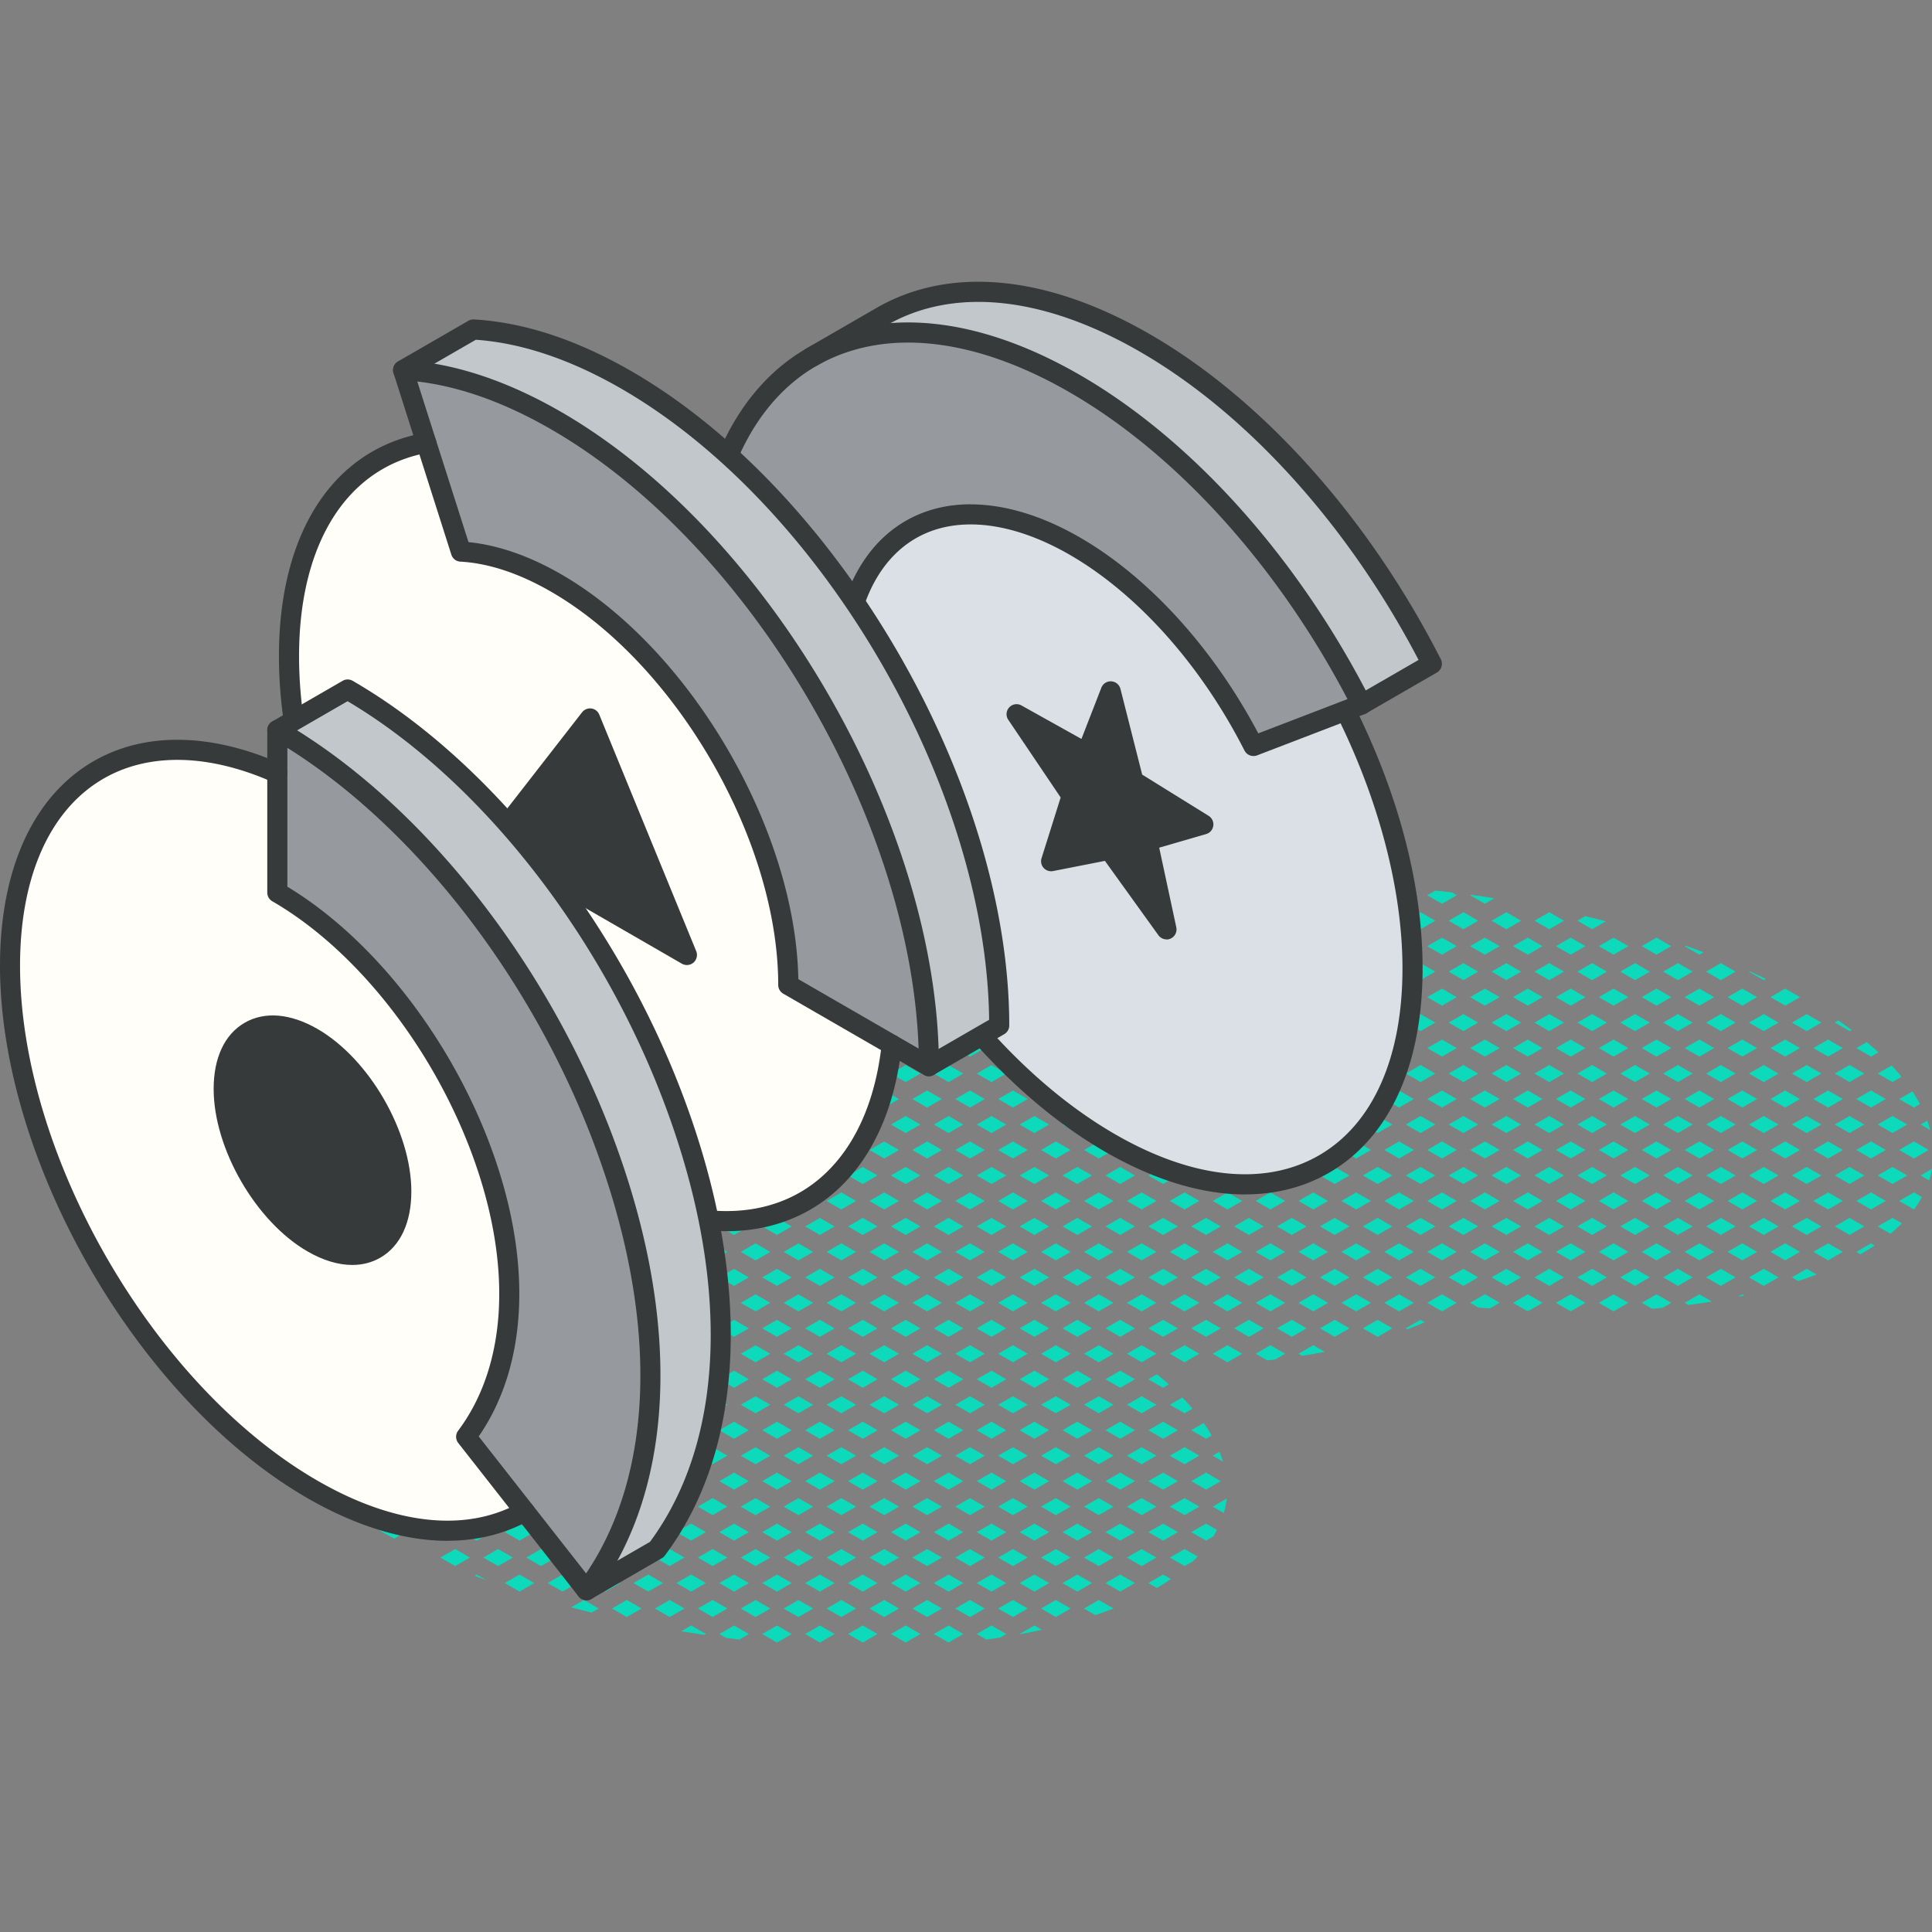
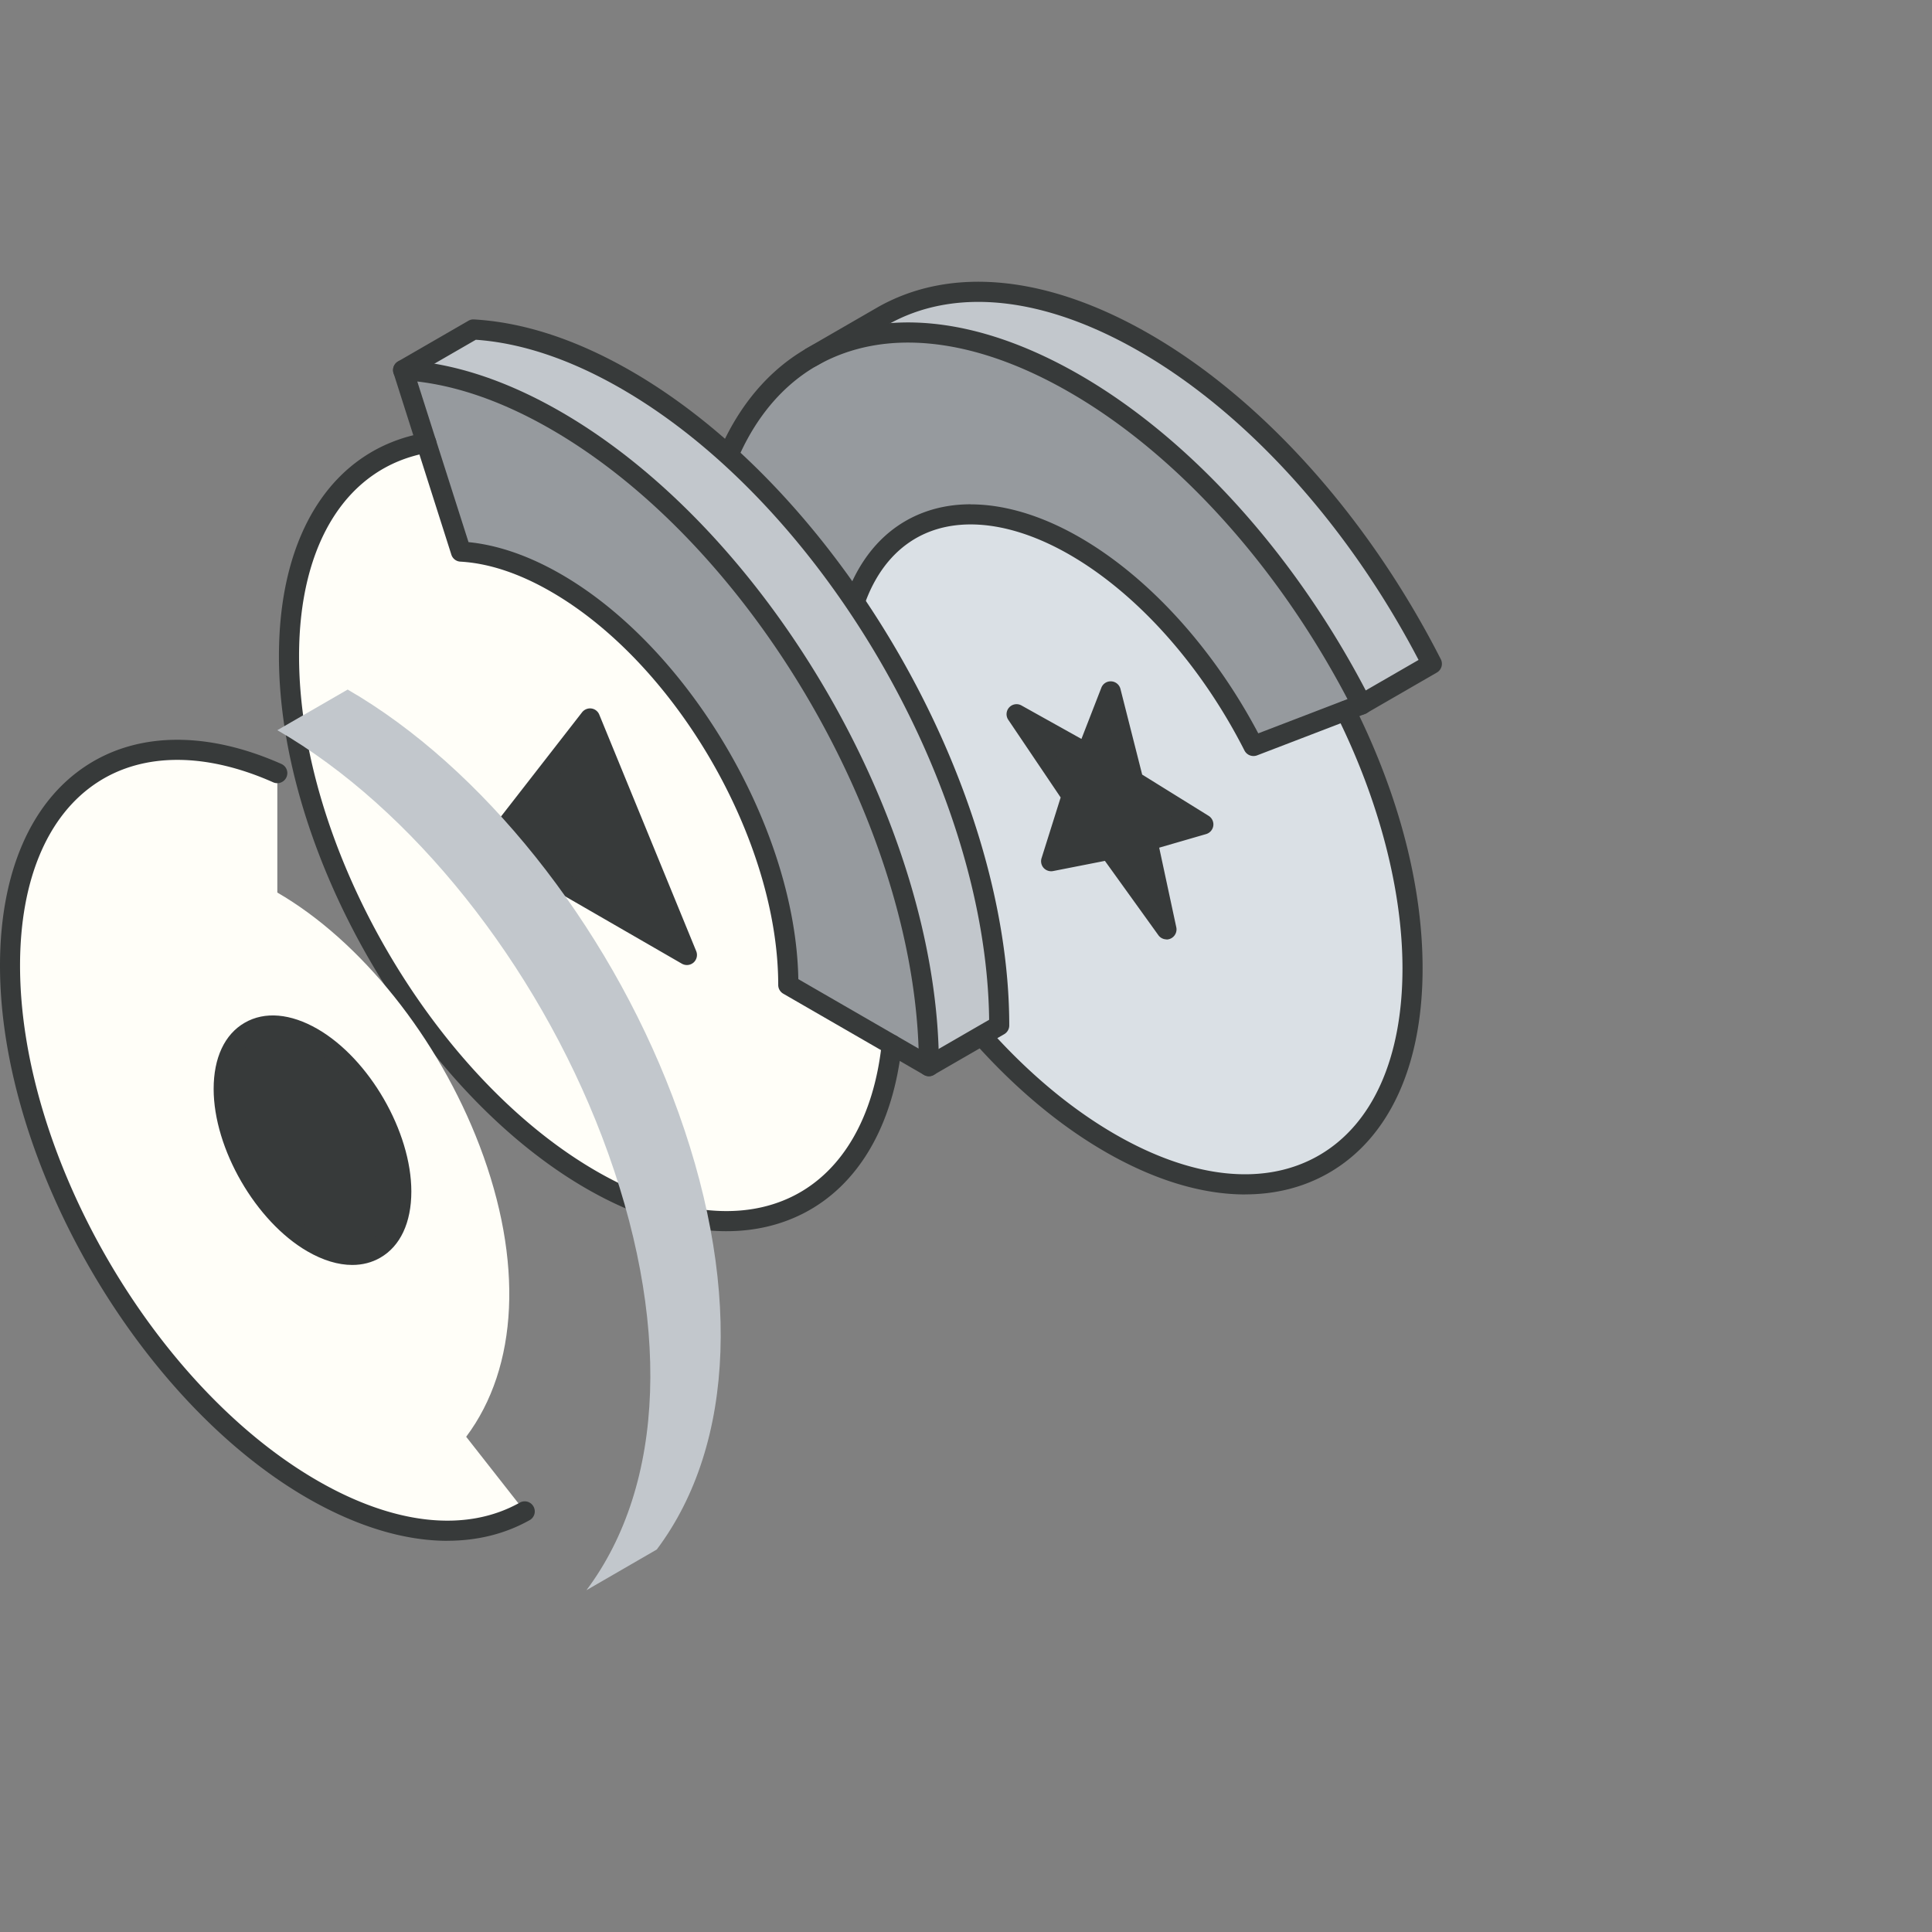
<svg xmlns="http://www.w3.org/2000/svg" width="240" height="240" fill="none">
  <rect width="100%" height="100%" fill="#808080" stroke="none" />
-   <path fill="#0DDABB" d="m239.417 139.207-.833.483 1.191.691c-.1-.391-.217-.774-.358-1.166v-.008Zm.583 5.996-1.416.816 1.066.616c.15-.474.266-.949.35-1.432Zm-3.78-11.436a26.732 26.732 0 0 0-1.232-1.408l-1.732 1 1.832 1.057 1.132-.649Zm.7 5.923-1.832-1.057-1.832 1.057 1.832 1.058 1.832-1.058Zm1.581-2.538a17.064 17.064 0 0 0-.932-1.574l-1.649.949 1.832 1.058.749-.433Zm-3.413 7.809-1.832 1.058 1.832 1.057 1.832-1.057-1.832-1.058Zm4.496-2.11-1.832-1.058-1.832 1.058 1.832 1.057 1.832-1.057Zm-6.328 9.496 1.59.916c.508-.425.975-.858 1.416-1.299l-1.174-.675-1.832 1.058Zm2.664-3.164 1.832 1.057.025-.016c.366-.5.683-1.008.966-1.524l-.991-.575-1.832 1.058Zm-5.912-21.239a55.007 55.007 0 0 0-1.641-1.174l-.441.258 1.832 1.057.25-.141Zm1.582 5.414-1.832-1.057-1.832 1.057 1.832 1.058 1.832-1.058Zm1.758-2.635a38.458 38.458 0 0 0-1.449-1.274l-1.299.75 1.832 1.057.924-.533h-.008Zm-.925 11.07-1.832 1.058 1.832 1.057 1.832-1.057-1.832-1.058Zm-2.665-3.16-1.832 1.057 1.832 1.058 1.832-1.058-1.832-1.057Zm4.497-2.111-1.832-1.057-1.832 1.057 1.832 1.058 1.832-1.058Zm-4.497 8.439-1.832 1.058 1.832 1.057 1.832-1.057-1.832-1.058Zm.833 10.549.508.3a29.473 29.473 0 0 0 1.774-1.091l-.45-.258-1.832 1.058v-.009Zm-.833-4.221-1.832 1.058 1.832 1.057 1.832-1.057-1.832-1.058Zm2.665-3.164-1.832 1.058 1.832 1.057 1.832-1.057-1.832-1.058Zm-7.161-17.931 1.832 1.058 1.832-1.058-1.832-1.057-1.832 1.057Zm-2.666-3.164 1.832 1.058 1.832-1.058-1.832-1.057-1.832 1.057Zm1.832 5.271-1.832 1.057 1.832 1.058 1.832-1.058-1.832-1.057Zm2.666 9.492-1.832 1.058 1.832 1.057 1.832-1.057-1.832-1.058Zm-2.666-3.16-1.832 1.057 1.832 1.058 1.832-1.058-1.832-1.057Zm2.666-3.168-1.832 1.057 1.832 1.058 1.832-1.058-1.832-1.057Zm-2.666 9.496-1.832 1.058 1.832 1.057 1.832-1.057-1.832-1.058Zm2.666 9.488-1.832 1.058 1.832 1.057 1.832-1.057-1.832-1.058Zm-2.666-3.16-1.832 1.058 1.832 1.057 1.832-1.057-1.832-1.058Zm2.666-3.164-1.832 1.058 1.832 1.057 1.832-1.057-1.832-1.058Zm-2.666 9.493-1.832 1.057.799.458a48.18 48.18 0 0 0 2.274-.807l-1.241-.717v.009Zm-5.33-35.859.266-.15a66.305 66.305 0 0 0-2.023-.949l-.075.042 1.832 1.057Zm2.665 7.378-1.832 1.057 1.832 1.058 1.832-1.058-1.832-1.057Zm-4.497-2.107 1.832 1.058 1.832-1.058-1.832-1.057-1.832 1.057Zm4.498-4.221-1.824 1.057 1.833 1.058 1.832-1.058s-1.808-1.041-1.841-1.057Zm-2.666 9.492-1.832 1.057 1.832 1.058 1.832-1.058-1.832-1.057Zm2.665 9.492-1.832 1.058 1.832 1.057 1.832-1.057-1.832-1.058Zm-2.665-3.16-1.832 1.057 1.832 1.058 1.832-1.058-1.832-1.057Zm2.665-3.168-1.832 1.057 1.832 1.058 1.832-1.058-1.832-1.057Zm-2.665 9.496-1.832 1.058 1.832 1.057 1.832-1.057-1.832-1.058Zm2.665 9.488-1.832 1.058 1.832 1.057 1.832-1.057-1.832-1.058Zm-2.665-3.16-1.832 1.058 1.832 1.057 1.832-1.057-1.832-1.058Zm2.665-3.164-1.832 1.058 1.832 1.057 1.832-1.057-1.832-1.058Zm-.833 10.55-1.832-1.058-1.832 1.058 1.832 1.057 1.832-1.057Zm-7.16-39.034-1.832 1.057 1.832 1.058 1.832-1.058-1.832-1.057Zm.833 10.553 1.832 1.058 1.832-1.058-1.832-1.057-1.832 1.057Zm-2.665-3.164 1.832 1.058 1.832-1.058-1.832-1.057-1.832 1.057Zm2.665-3.164 1.832 1.058 1.832-1.058-1.832-1.057-1.832 1.057Zm-2.665 9.492 1.832 1.058 1.832-1.058-1.832-1.057-1.832 1.057Zm4.497 8.435-1.832 1.058 1.832 1.057 1.832-1.057-1.832-1.058Zm-4.497-2.103 1.832 1.058 1.832-1.058-1.832-1.057-1.832 1.057Zm2.665-3.168 1.832 1.058 1.832-1.058-1.832-1.057-1.832 1.057Zm-.833 8.439-1.832 1.058 1.832 1.057 1.832-1.057-1.832-1.058Zm2.665 9.488-1.832 1.058 1.832 1.057 1.832-1.057-1.832-1.058Zm-.833-2.102-1.832-1.058-1.832 1.058 1.832 1.057 1.832-1.057Zm.833-4.222-1.832 1.058 1.832 1.057 1.832-1.057-1.832-1.058Zm-2.665 9.492-1.832 1.058 1.832 1.057 1.832-1.057-1.832-1.058Zm2.13 3.472c.259-.05.525-.108.783-.166l-.25-.142-.533.308Zm-9.293-40.391 1.832 1.058 1.833-1.058-1.833-1.057-1.832 1.057Zm2.664-3.163 1.833 1.058.516-.3a87.012 87.012 0 0 0-2.24-.824l-.109.058v.008Zm0 12.659 1.833 1.058 1.832-1.058-1.832-1.057-1.833 1.057Zm-2.664-3.164 1.832 1.058 1.833-1.058-1.833-1.057-1.832 1.057Zm2.664-3.164 1.833 1.058 1.832-1.058-1.832-1.057-1.833 1.057Zm-2.664 9.492 1.832 1.058 1.833-1.058-1.833-1.057-1.832 1.057Zm2.664 9.493 1.833 1.057 1.832-1.057-1.832-1.058-1.833 1.058Zm-2.664-3.161 1.832 1.058 1.833-1.058-1.833-1.057-1.832 1.057Zm2.664-3.168 1.833 1.058 1.832-1.058-1.832-1.057-1.833 1.057Zm-2.664 9.497 1.832 1.057 1.833-1.057-1.833-1.058-1.832 1.058Zm4.497 8.43-1.833 1.058 1.833 1.057 1.832-1.057-1.832-1.058Zm-2.665-3.16-1.832 1.058 1.832 1.057 1.833-1.057-1.833-1.058Zm4.497-2.106-1.832-1.058-1.833 1.058 1.833 1.057 1.832-1.057Zm-4.497 8.434-1.832 1.058 1.832 1.057 1.833-1.057-1.833-1.058Zm.832 4.221.459.267c.99-.125 1.956-.275 2.922-.425l-1.548-.891-1.833 1.058v-.009Zm-3.496-45.361-1.832 1.057 1.832 1.058 1.833-1.058-1.833-1.057Zm-2.666 3.164-1.832 1.057 1.832 1.058 1.832-1.058-1.832-1.057Zm.834 10.553 1.832 1.058 1.833-1.058-1.833-1.057-1.832 1.057Zm-2.666-3.164 1.832 1.058 1.832-1.058-1.832-1.057-1.832 1.057Zm2.666-3.164 1.832 1.058 1.833-1.058-1.833-1.057-1.832 1.057Zm-2.666 9.492 1.832 1.058 1.832-1.058-1.832-1.057-1.832 1.057Zm2.666 9.493 1.832 1.057 1.833-1.057-1.833-1.058-1.832 1.058Zm-2.666-3.161 1.832 1.058 1.832-1.058-1.832-1.057-1.832 1.057Zm2.666-3.168 1.832 1.058 1.833-1.058-1.833-1.057-1.832 1.057Zm-2.666 9.497 1.832 1.057 1.832-1.057-1.832-1.058-1.832 1.058Zm4.498 8.43-1.832 1.058 1.832 1.057 1.833-1.057-1.833-1.058Zm-2.666-3.16-1.832 1.058 1.832 1.057 1.832-1.057-1.832-1.058Zm2.666-3.164-1.832 1.058 1.832 1.057 1.833-1.057-1.833-1.058Zm-.834 10.55-1.832-1.058-1.832 1.058 1.832 1.057 1.832-1.057Zm1.601 3.78 1.066-.616-1.833-1.058-1.832 1.058 1.283.741c.441-.033.883-.083 1.324-.125h-.008Zm-7.93-44.921 1.832 1.058 1.832-1.058-1.832-1.057-1.832 1.057Zm-1.689-3.729-.975.566 1.832 1.058 1.699-.983a125.56 125.56 0 0 0-2.556-.641Zm-.975 6.893 1.832 1.058 1.832-1.058-1.832-1.057-1.832 1.057Zm2.664 9.496 1.832 1.058 1.832-1.058-1.832-1.057-1.832 1.057Zm-.832-4.221-1.832 1.057 1.832 1.058 1.832-1.058-1.832-1.057Zm2.664-3.164-1.832 1.057 1.832 1.058 1.832-1.058-1.832-1.057Zm-4.496 10.549 1.832 1.058 1.832-1.058-1.832-1.057-1.832 1.057Zm2.664 9.493 1.832 1.057 1.832-1.057-1.832-1.058-1.832 1.058Zm-2.664-3.161 1.832 1.058 1.832-1.058-1.832-1.057-1.832 1.057Zm2.664-3.168 1.832 1.058 1.832-1.058-1.832-1.057-1.832 1.057Zm-2.664 9.497 1.832 1.057 1.832-1.057-1.832-1.058-1.832 1.058Zm0 6.328 1.832 1.057 1.832-1.057-1.832-1.058-1.832 1.058Zm2.664-3.164 1.832 1.057 1.832-1.057-1.832-1.058-1.832 1.058Zm1 9.492-1.832-1.058-1.832 1.058 1.832 1.057 1.832-1.057Zm2.664-3.168-1.832-1.058-1.832 1.058 1.832 1.057 1.832-1.057Zm-1.773 7.356 1.773-1.024-1.832-1.058-1.832 1.058 1.782 1.032h.109v-.008Zm-7.22-45.329 1.832 1.058 1.832-1.058-1.832-1.057-1.832 1.057Zm-.832-4.218-1.832 1.058 1.832 1.058 1.832-1.058-1.832-1.058Zm-1.832 7.382 1.832 1.058 1.832-1.058-1.832-1.057-1.832 1.057Zm4.496 8.439-1.832 1.057 1.832 1.058 1.832-1.058-1.832-1.057Zm-4.496-2.107 1.832 1.058 1.832-1.058-1.832-1.057-1.832 1.057Zm2.664-3.164 1.832 1.058 1.832-1.058-1.832-1.057-1.832 1.057Zm-.832 8.435-1.832 1.057 1.832 1.058 1.832-1.058-1.832-1.057Zm.832 10.55 1.832 1.057 1.832-1.057-1.832-1.058-1.832 1.058Zm-2.664-3.161 1.832 1.058 1.832-1.058-1.832-1.057-1.832 1.057Zm2.664-3.168 1.832 1.058 1.832-1.058-1.832-1.057-1.832 1.057Zm-2.664 9.497 1.832 1.057 1.832-1.057-1.832-1.058-1.832 1.058Zm0 6.328 1.832 1.057 1.832-1.057-1.832-1.058-1.832 1.058Zm2.664-3.164 1.832 1.057 1.832-1.057-1.832-1.058-1.832 1.058Zm-.832 8.434-1.832 1.058 1.832 1.057 1.832-1.057-1.832-1.058Zm4.496-2.11-1.832-1.058-1.832 1.058 1.832 1.057 1.832-1.057Zm-1.832 5.274-1.832 1.058 1.832 1.057 1.832-1.057-1.832-1.058Zm-5.33-44.304-1.832 1.057 1.832 1.058 1.832-1.058-1.832-1.057Zm-4.496-2.103 1.832 1.058 1.832-1.058-1.832-1.058-1.832 1.058Zm1.832 5.267-1.832 1.057 1.832 1.058 1.832-1.058-1.832-1.057Zm1.507 10.17-.675.383 1.832 1.058 1.832-1.058-1.832-1.057-1.157.674Zm-3.339-2.781 1.832 1.058 1.832-1.058-1.832-1.057-1.832 1.057Zm2.664-3.164 1.832 1.058 1.832-1.058-1.832-1.057-1.832 1.057Zm-2.664 9.492 1.832 1.058 1.832-1.058-1.832-1.057-1.832 1.057Zm3.339 9.11-.675.383 1.832 1.057 1.832-1.057-1.832-1.058-1.157.675Zm-1.507-3.835-1.832 1.057 1.832 1.058 1.832-1.058-1.832-1.057Zm2.664-3.168-1.832 1.057 1.832 1.058 1.832-1.058-1.832-1.057Zm-4.496 10.554 1.832 1.057 1.832-1.057-1.832-1.058-1.832 1.058Zm4.496 8.43-1.832 1.058 1.832 1.057 1.832-1.057-1.832-1.058Zm-4.496-2.102 1.832 1.057 1.832-1.057-1.832-1.058-1.832 1.058Zm2.664-3.164 1.832 1.057 1.832-1.057-1.832-1.058-1.832 1.058Zm1 9.492-1.832-1.058-1.832 1.058 1.832 1.057 1.832-1.057Zm.94 4.163 1.724-.999-1.832-1.058-1.832 1.058 1.707.991.233.008Zm-7.27-45.304 1.832 1.058 1.832-1.058-1.832-1.057-1.832 1.057Zm-2.665-3.16 1.832 1.058 1.832-1.058-1.832-1.058-1.832 1.058Zm4.497-2.11 1.183-.683c-.975-.15-1.949-.292-2.923-.425l-.092.05 1.832 1.058Zm-4.497 8.434 1.832 1.058 1.832-1.058-1.832-1.057-1.832 1.057Zm2.665 9.496 1.832 1.058 1.832-1.058-1.832-1.057-1.832 1.057Zm-.833-4.221-1.832 1.057 1.832 1.058 1.832-1.058-1.832-1.057Zm2.665-3.164-1.832 1.057 1.832 1.058 1.832-1.058-1.832-1.057Zm-4.497 10.549 1.832 1.058 1.832-1.058-1.832-1.057-1.832 1.057Zm4.497 8.435-1.832 1.058 1.832 1.057 1.832-1.057-1.832-1.058Zm-4.497-2.103 1.832 1.058 1.832-1.058-1.832-1.057-1.832 1.057Zm2.665-3.168 1.832 1.058 1.832-1.058-1.832-1.057-1.832 1.057Zm-.833 8.439-1.832 1.058 1.832 1.057 1.832-1.057-1.832-1.058Zm.833 10.546 1.832 1.057 1.832-1.057-1.832-1.058-1.832 1.058Zm-2.665-3.16 1.832 1.057 1.832-1.057-1.832-1.058-1.832 1.058Zm2.665-3.164 1.832 1.057 1.832-1.057-1.832-1.058-1.832 1.058Zm-.833 8.434-1.832 1.058 1.832 1.057 1.832-1.057-1.832-1.058Zm2.665 3.161-1.832 1.057 1.033.592c.474.041.941.075 1.415.108l1.225-.708-1.833-1.057-.008.008Zm-7.161-43.244 1.832 1.058 1.832-1.058-1.832-1.057-1.832 1.057Zm-.831-4.218-1.832 1.058 1.832 1.058 1.832-1.058-1.832-1.058Zm4.495-2.109-.616-.349a78.964 78.964 0 0 0-2.04-.225l-1.008.583 1.832 1.057 1.832-1.057v-.009Zm-6.327 9.491 1.832 1.058 1.832-1.058-1.832-1.057-1.832 1.057Zm4.495 8.439-1.832 1.057 1.832 1.058 1.832-1.058-1.832-1.057Zm-4.495-2.107 1.832 1.058 1.832-1.058-1.832-1.057-1.832 1.057Zm2.663-3.164 1.832 1.058 1.832-1.058-1.832-1.057-1.832 1.057Zm-.831 8.435-1.832 1.057 1.832 1.058 1.832-1.058-1.832-1.057Zm.831 10.55 1.832 1.057 1.832-1.057-1.832-1.058-1.832 1.058Zm-2.663-3.161 1.832 1.058 1.832-1.058-1.832-1.057-1.832 1.057Zm2.663-3.168 1.832 1.058 1.832-1.058-1.832-1.057-1.832 1.057Zm-2.663 9.497 1.832 1.057 1.832-1.057-1.832-1.058-1.832 1.058Zm2.663 9.488 1.832 1.057 1.832-1.057-1.832-1.058-1.832 1.058Zm-.831-4.218-1.832 1.058 1.832 1.057 1.832-1.057-1.832-1.058Zm2.663-3.164-1.832 1.058 1.832 1.057 1.832-1.057-1.832-1.058Zm-4.495 10.55 1.832 1.057 1.832-1.057-1.832-1.058-1.832 1.058Zm-.002 6.327.209.125a48.118 48.118 0 0 0 2.156-.866l-.541-.308-1.832 1.058.008-.009Zm4.497-4.221-1.832 1.058 1.832 1.057 1.832-1.057-1.832-1.058Zm-5.329-44.304-1.832 1.057 1.832 1.058 1.832-1.058-1.832-1.057Zm-4.497-2.103 1.832 1.058 1.832-1.058-1.832-1.058-1.832 1.058Zm4.397-4.163-1.732.999 1.832 1.058 1.832-1.058-1.699-.982c-.075 0-.158-.017-.233-.017Zm-2.565 9.43-1.832 1.057 1.832 1.058 1.832-1.058-1.832-1.057Zm.833 10.553 1.832 1.058 1.832-1.058-1.832-1.057-1.832 1.057Zm-2.665-3.164 1.832 1.058 1.832-1.058-1.832-1.057-1.832 1.057Zm2.665-3.164 1.832 1.058 1.832-1.058-1.832-1.057-1.832 1.057Zm-2.665 9.492 1.832 1.058 1.832-1.058-1.832-1.057-1.832 1.057Zm2.665 9.493 1.832 1.057 1.832-1.057-1.832-1.058-1.832 1.058Zm-.833-4.218-1.832 1.057 1.832 1.058 1.832-1.058-1.832-1.057Zm2.665-3.168-1.832 1.057 1.832 1.058 1.832-1.058-1.832-1.057Zm-4.497 10.554 1.832 1.057 1.832-1.057-1.832-1.058-1.832 1.058Zm4.497 8.43-1.832 1.058 1.832 1.057 1.832-1.057-1.832-1.058Zm-4.497-2.102 1.832 1.057 1.832-1.057-1.832-1.058-1.832 1.058Zm2.665-3.164 1.832 1.057 1.832-1.057-1.832-1.058-1.832 1.058Zm-.833 8.434-1.832 1.058 1.832 1.057 1.832-1.057-1.832-1.058Zm-1.832 7.39 1.832 1.057 1.832-1.057-1.832-1.058-1.832 1.058Zm2.665-3.168 1.832 1.057 1.832-1.057-1.832-1.058-1.832 1.058Zm-5.33-50.629 1.832 1.058 1.832-1.058-1.832-1.058-1.832 1.058Zm0 6.324 1.832 1.058 1.832-1.058-1.832-1.057-1.832 1.057Zm-2.664-3.16 1.832 1.058 1.832-1.058-1.832-1.058-1.832 1.058Zm0 6.324 1.832 1.058 1.832-1.058-1.832-1.057-1.832 1.057Zm2.664 9.496 1.832 1.058 1.832-1.058-1.832-1.057-1.832 1.057Zm-2.664-3.164 1.832 1.058 1.832-1.058-1.832-1.057-1.832 1.057Zm2.664-3.164 1.832 1.058 1.832-1.058-1.832-1.057-1.832 1.057Zm-2.664 9.492 1.832 1.058 1.832-1.058-1.832-1.057-1.832 1.057Zm4.496 8.435-1.832 1.058 1.832 1.057 1.832-1.057-1.832-1.058Zm-4.496-2.103 1.832 1.058 1.832-1.058-1.832-1.057-1.832 1.057Zm2.664-3.168 1.832 1.058 1.832-1.058-1.832-1.057-1.832 1.057Zm-.832 8.439-1.832 1.058 1.832 1.057 1.832-1.057-1.832-1.058Zm.832 10.546 1.832 1.057 1.832-1.057-1.832-1.058-1.832 1.058Zm-2.664-3.16 1.832 1.057 1.832-1.057-1.832-1.058-1.832 1.058Zm2.664-3.164 1.832 1.057 1.832-1.057-1.832-1.058-1.832 1.058Zm-2.664 9.492 1.832 1.057 1.832-1.057-1.832-1.058-1.832 1.058Zm3.664 6.332-1.832-1.058-1.832 1.058 1.832 1.057 1.832-1.057Zm.832-4.226-1.832 1.058 1.832 1.057 1.832-1.057-1.832-1.058Zm-7.161-43.247 1.832 1.058 1.832-1.058-1.832-1.057-1.832 1.057Zm-2.666-3.16 1.832 1.058 1.832-1.058-1.832-1.058-1.832 1.058Zm2.666-3.164 1.832 1.058 1.832-1.058-1.832-1.058-1.832 1.058Zm-2.666 9.488 1.832 1.058 1.832-1.058-1.832-1.057-1.832 1.057Zm2.666 9.496 1.832 1.058 1.832-1.058-1.832-1.057-1.832 1.057Zm-2.666-3.164 1.832 1.058 1.832-1.058-1.832-1.057-1.832 1.057Zm2.666-3.164 1.832 1.058 1.832-1.058-1.832-1.057-1.832 1.057Zm-2.666 9.492 1.832 1.058 1.832-1.058-1.832-1.057-1.832 1.057Zm2.666 9.493 1.832 1.057 1.832-1.057-1.832-1.058-1.832 1.058Zm-2.666-3.161 1.832 1.058 1.832-1.058-1.832-1.057-1.832 1.057Zm2.666-3.168 1.832 1.058 1.832-1.058-1.832-1.057-1.832 1.057Zm-2.666 9.497 1.832 1.057 1.832-1.057-1.832-1.058-1.832 1.058Zm2.666 9.488 1.832 1.057 1.832-1.057-1.832-1.058-1.832 1.058Zm-2.666-3.16 1.832 1.057 1.832-1.057-1.832-1.058-1.832 1.058Zm4.498-4.222-1.832 1.058 1.832 1.057 1.832-1.057-1.832-1.058Zm-4.498 10.55 1.832 1.057 1.832-1.057-1.832-1.058-1.832 1.058Zm1.832 5.274-1.832 1.058 1.832 1.057 1.832-1.057-1.832-1.058Zm.834-2.11 1.832 1.057 1.832-1.057-1.832-1.058-1.832 1.058Zm0 6.324.449.258a98.8 98.8 0 0 0 2.815-.491l-1.424-.825-1.832 1.058h-.008Zm-5.329-50.629 1.832 1.058 1.832-1.058-1.832-1.057-1.832 1.057Zm-2.666-3.16 1.832 1.058 1.832-1.058-1.832-1.058-1.832 1.058Zm4.498-2.106 1.832-1.058-1.832-1.058-1.832 1.058 1.832 1.058Zm-4.498 8.43 1.832 1.058 1.832-1.058-1.832-1.057-1.832 1.057Zm2.666 9.496 1.832 1.058 1.832-1.058-1.832-1.057-1.832 1.057Zm-2.666-3.164 1.832 1.058 1.832-1.058-1.832-1.057-1.832 1.057Zm2.666-3.164 1.832 1.058 1.832-1.058-1.832-1.057-1.832 1.057Zm-2.666 9.492 1.832 1.058 1.832-1.058-1.832-1.057-1.832 1.057Zm2.666 9.493 1.832 1.057 1.832-1.057-1.832-1.058-1.832 1.058Zm-2.666-3.161 1.832 1.058 1.832-1.058-1.832-1.057-1.832 1.057Zm2.666-3.168 1.832 1.058 1.832-1.058-1.832-1.057-1.832 1.057Zm-2.666 9.497 1.832 1.057 1.832-1.057-1.832-1.058-1.832 1.058Zm0 6.328 1.832 1.057 1.832-1.057-1.832-1.058-1.832 1.058Zm2.666-3.164 1.832 1.057 1.832-1.057-1.832-1.058-1.832 1.058Zm-2.666 9.492 1.832 1.057 1.832-1.057-1.832-1.058-1.832 1.058Zm4.498-2.111 1.832-1.057-1.832-1.058-1.832 1.058 1.832 1.057Zm-.834 8.443-1.832-1.058-1.832 1.058 1.832 1.057 1.832-1.057Zm-.998-3.168 1.832 1.057 1.832-1.057-1.832-1.058-1.832 1.058Zm1.432 7.149c.333-.034.667-.067 1-.109l1.24-.716-1.832-1.058-1.832 1.058 1.424.825Zm-6.763-51.454 1.833 1.058 1.832-1.058-1.832-1.057-1.833 1.057Zm-2.665-3.16 1.833 1.058 1.832-1.058-1.832-1.058-1.833 1.058Zm2.665-3.165 1.833 1.057 1.832-1.057-1.466-.85c-.291.025-.591.059-.883.084l-1.316.757v.009Zm-2.665 9.489 1.833 1.058 1.832-1.058-1.832-1.057-1.833 1.057Zm2.665 9.496 1.833 1.058 1.832-1.058-1.832-1.057-1.833 1.057Zm-2.665-3.164 1.833 1.058 1.832-1.058-1.832-1.057-1.833 1.057Zm2.665-3.164 1.833 1.058 1.832-1.058-1.832-1.057-1.833 1.057Zm-2.665 9.492 1.833 1.058 1.832-1.058-1.832-1.057-1.833 1.057Zm2.665 9.493 1.833 1.057 1.832-1.057-1.832-1.058-1.833 1.058Zm-2.665-3.161 1.833 1.058 1.832-1.058-1.832-1.057-1.833 1.057Zm2.665-3.168 1.833 1.058 1.832-1.058-1.832-1.057-1.833 1.057Zm-2.665 9.497 1.833 1.057 1.832-1.057-1.832-1.058-1.833 1.058Zm2.665 9.488 1.833 1.057 1.832-1.057-1.832-1.058-1.833 1.058Zm-2.665-3.16 1.833 1.057 1.832-1.057-1.832-1.058-1.833 1.058Zm2.665-3.164 1.833 1.057 1.832-1.057-1.832-1.058-1.833 1.058Zm-2.665 9.492 1.833 1.057 1.832-1.057-1.832-1.058-1.833 1.058Zm1.833 5.274-1.833 1.058 1.833 1.057 1.832-1.057-1.832-1.058Zm4.497-2.11-1.832-1.058-1.833 1.058 1.833 1.057 1.832-1.057Zm0 6.324-1.832-1.058-1.833 1.058 1.833 1.058 1.832-1.058Zm-3.798 10.159a17.637 17.637 0 0 0-.983-1.549l-1.549.891 1.833 1.058.699-.4Zm1.133 5.665-1.832-1.057-1.833 1.057 1.833 1.058 1.832-1.058Zm-.15-3.651-.85.491 1.283.741a15.782 15.782 0 0 0-.433-1.232Zm-.775 10.529c.167-.267.308-.542.45-.817l-1.357-.782-1.833 1.057 1.833 1.058.899-.525.008.009Zm1.657-4.709-1.724 1 1.366.791c.167-.592.3-1.183.366-1.782l-.008-.009Zm-7.895-70.724 1.832-1.058-1.832-1.058-1.832 1.058 1.832 1.058Zm1.067-4.091 1.607.924 1.832-1.057-.566-.325c-.966.141-1.924.291-2.865.458h-.008Zm-3.731.923.491-.284c-.242.05-.475.1-.716.159l.216.125h.009Zm.832 8.434 1.832 1.058 1.832-1.058-1.832-1.057-1.832 1.057Zm4.497-2.106 1.833-1.058-1.833-1.057-1.832 1.057 1.832 1.058Zm-5.331 0 1.832-1.058-1.832-1.057-1.832 1.057 1.832 1.058Zm3.499 11.602 1.832 1.058 1.833-1.058-1.833-1.057-1.832 1.057Zm-2.665-3.164 1.832 1.058 1.832-1.058-1.832-1.057-1.832 1.057Zm-.834 2.107-1.832 1.057 1.832 1.058 1.832-1.058-1.832-1.057Zm3.499-5.271 1.832 1.058 1.833-1.058-1.833-1.057-1.832 1.057Zm-3.499-1.057-1.832 1.057 1.832 1.058 1.832-1.058-1.832-1.057Zm.834 10.549 1.832 1.058 1.832-1.058-1.832-1.057-1.832 1.057Zm2.665 9.493 1.832 1.057 1.833-1.057-1.833-1.058-1.832 1.058Zm-2.665-3.161 1.832 1.058 1.832-1.058-1.832-1.057-1.832 1.057Zm-.834 2.103-1.832 1.058 1.832 1.057 1.832-1.057-1.832-1.058Zm3.499-5.271 1.832 1.058 1.833-1.058-1.833-1.057-1.832 1.057Zm-3.499-1.057-1.832 1.057 1.832 1.058 1.832-1.058-1.832-1.057Zm.834 10.554 1.832 1.057 1.832-1.057-1.832-1.058-1.832 1.058Zm2.665 9.488 1.832 1.057 1.833-1.057-1.833-1.058-1.832 1.058Zm-2.665-3.16 1.832 1.057 1.832-1.057-1.832-1.058-1.832 1.058Zm2.665-3.164 1.832 1.057 1.833-1.057-1.833-1.058-1.832 1.058Zm-3.499-1.058-1.832 1.058 1.832 1.057 1.832-1.057-1.832-1.058Zm.834 10.55 1.832 1.057 1.832-1.057-1.832-1.058-1.832 1.058Zm1.832 5.274-1.832 1.058 1.832 1.057 1.832-1.057-1.832-1.058Zm.833-2.11 1.832 1.057 1.833-1.057-1.833-1.058-1.832 1.058Zm-3.499 1.057 1.832-1.057-1.832-1.058-1.832 1.058 1.832 1.057Zm3.382 9.08a32.746 32.746 0 0 0-1.482-1.257l-1.074.616 1.832 1.058.716-.417h.008Zm.117-3.813 1.832 1.058 1.833-1.058-1.833-1.058-1.832 1.058Zm-3.499 1.058 1.832-1.058-1.832-1.058-1.832 1.058 1.832 1.058Zm4.498 8.442-1.832-1.058-1.832 1.058 1.832 1.058 1.832-1.058Zm1.824-2.671a30.984 30.984 0 0 0-1.258-1.39l-1.557.899 1.832 1.058.991-.575-.008.008Zm-6.322.565 1.832-1.058-1.832-1.058-1.832 1.058 1.832 1.058Zm4.498 8.43-1.832-1.057-1.832 1.057 1.832 1.058 1.832-1.058Zm2.666-3.16-1.833-1.057-1.832 1.057 1.832 1.058 1.833-1.058Zm-7.164 1.058 1.832-1.058-1.832-1.057-1.832 1.057 1.832 1.058Zm4.498 8.438-1.832-1.057-1.832 1.057 1.832 1.058 1.832-1.058Zm2.666-3.168-1.833-1.057-1.832 1.057 1.832 1.058 1.833-1.058Zm-7.164 1.058 1.832-1.058-1.832-1.057-1.832 1.057 1.832 1.058Zm1.892 9.046a28.662 28.662 0 0 0 1.74-1.107l-.966-.558-1.832 1.057 1.058.608Zm4.472-3.309c.208-.192.399-.392.591-.592l-1.616-.932-1.832 1.057 1.832 1.058 1.025-.591Zm-6.364.591 1.832-1.058-1.832-1.057-1.832 1.057 1.832 1.058Zm-4.495-80.167 1.832 1.058 1.832-1.058-1.832-1.058-1.832 1.058Zm0 6.324 1.832 1.058 1.832-1.058-1.832-1.057-1.832 1.057Zm0 6.332 1.832 1.058 1.832-1.058-1.832-1.057-1.832 1.057Zm0 6.328 1.832 1.058 1.832-1.058-1.832-1.057-1.832 1.057Zm0 6.332 1.832 1.058 1.832-1.058-1.832-1.057-1.832 1.057Zm0 6.329 1.832 1.057 1.832-1.057-1.832-1.058-1.832 1.058Zm4.495 8.43-1.832 1.058 1.832 1.057 1.832-1.057-1.832-1.058Zm-4.495-2.102 1.832 1.057 1.832-1.057-1.832-1.058-1.832 1.058Zm0 6.328 1.832 1.057 1.832-1.057-1.832-1.058-1.832 1.058Zm0 6.332 1.832 1.057 1.832-1.057-1.832-1.058-1.832 1.058Zm3.664 6.324-1.832-1.058-1.832 1.058 1.832 1.058 1.832-1.058Zm-1.832 7.39 1.832-1.058-1.832-1.058-1.832 1.058 1.832 1.058Zm1.832 5.266-1.832-1.057-1.832 1.057 1.832 1.058 1.832-1.058Zm0 6.336-1.832-1.057-1.832 1.057 1.832 1.058 1.832-1.058Zm0 6.328-1.832-1.057-1.832 1.057 1.832 1.058 1.832-1.058Zm-6.328-79.117 1.832 1.058 1.832-1.058-1.832-1.057-1.832 1.057Zm-1.842-2.685 1.016.583 1.832-1.058-.632-.366c-.767.266-1.499.549-2.216.841Zm1.008 6.907 1.832-1.058-1.832-1.057-1.832 1.057 1.832 1.058Zm.834 8.438 1.832 1.058 1.832-1.058-1.832-1.057-1.832 1.057Zm-2.666-3.164 1.832 1.058 1.832-1.058-1.832-1.057-1.832 1.057Zm2.666-3.164 1.832 1.058 1.832-1.058-1.832-1.057-1.832 1.057Zm-2.666 9.492 1.832 1.058 1.832-1.058-1.832-1.057-1.832 1.057Zm2.666 9.493 1.832 1.057 1.832-1.057-1.832-1.058-1.832 1.058Zm-2.666-3.161 1.832 1.058 1.832-1.058-1.832-1.057-1.832 1.057Zm2.666-3.168 1.832 1.058 1.832-1.058-1.832-1.057-1.832 1.057Zm-2.666 9.497 1.832 1.057 1.832-1.057-1.832-1.058-1.832 1.058Zm2.666 9.488 1.832 1.057 1.832-1.057-1.832-1.058-1.832 1.058Zm-2.666-3.16 1.832 1.057 1.832-1.057-1.832-1.058-1.832 1.058Zm2.666-3.164 1.832 1.057 1.832-1.057-1.832-1.058-1.832 1.058Zm-2.666 9.492 1.832 1.057 1.832-1.057-1.832-1.058-1.832 1.058Zm0 6.332 1.832 1.057 1.832-1.057-1.832-1.058-1.832 1.058Zm2.666-3.168 1.832 1.057 1.832-1.057-1.832-1.058-1.832 1.058Zm.998 9.492-1.832-1.058-1.832 1.058 1.832 1.058 1.832-1.058Zm2.666-3.168-1.832-1.058-1.832 1.058 1.832 1.058 1.832-1.058Zm-2.666 9.5-1.832-1.058-1.832 1.058 1.832 1.058 1.832-1.058Zm2.666-3.164-1.832-1.058-1.832 1.058 1.832 1.058 1.832-1.058Zm-4.498 10.546 1.832-1.058-1.832-1.057-1.832 1.057 1.832 1.058Zm.834-4.218 1.832 1.058 1.832-1.058-1.832-1.057-1.832 1.057Zm.998 9.496-1.832-1.057-1.832 1.057 1.832 1.058 1.832-1.058Zm2.666-3.168-1.832-1.057-1.832 1.057 1.832 1.058 1.832-1.058Zm-2.666 9.496-1.832-1.057-1.832 1.057 1.832 1.058 1.832-1.058Zm2.666-3.168-1.832-1.057-1.832 1.057 1.832 1.058 1.832-1.058Zm0 6.329-1.832-1.058-1.832 1.058 1.416.816a51.9 51.9 0 0 0 2.198-.792l.042-.024h.008Zm-11.659-79.114 1.832 1.058 1.832-1.058-1.832-1.057-1.832 1.057Zm4.496-2.106 1.832-1.058-1.832-1.057-1.832 1.057 1.832 1.058Zm-1.832 11.602 1.832 1.058 1.832-1.058-1.832-1.057-1.832 1.057Zm-2.664-3.164 1.832 1.058 1.832-1.058-1.832-1.057-1.832 1.057Zm2.664-3.164 1.832 1.058 1.832-1.058-1.832-1.057-1.832 1.057Zm-2.664 9.492 1.832 1.058 1.832-1.058-1.832-1.057-1.832 1.057Zm2.664 9.493 1.832 1.057 1.832-1.057-1.832-1.058-1.832 1.058Zm-2.664-3.161 1.832 1.058 1.832-1.058-1.832-1.057-1.832 1.057Zm2.664-3.168 1.832 1.058 1.832-1.058-1.832-1.057-1.832 1.057Zm-2.664 9.497 1.832 1.057 1.832-1.057-1.832-1.058-1.832 1.058Zm2.664 9.488 1.832 1.057 1.832-1.057-1.832-1.058-1.832 1.058Zm-2.664-3.16 1.832 1.057 1.832-1.057-1.832-1.058-1.832 1.058Zm2.664-3.164 1.832 1.057 1.832-1.057-1.832-1.058-1.832 1.058Zm-2.664 9.492 1.832 1.057 1.832-1.057-1.832-1.058-1.832 1.058Zm3.664 6.332-1.832-1.058-1.832 1.058 1.832 1.057 1.832-1.057Zm-1-3.168 1.832 1.057 1.832-1.057-1.832-1.058-1.832 1.058Zm1 9.492-1.832-1.058-1.832 1.058 1.832 1.058 1.832-1.058Zm2.664-3.168-1.832-1.058-1.832 1.058 1.832 1.058 1.832-1.058Zm-2.664 9.5-1.832-1.058-1.832 1.058 1.832 1.058 1.832-1.058Zm2.664-3.164-1.832-1.058-1.832 1.058 1.832 1.058 1.832-1.058Zm-2.664 9.488-1.832-1.057-1.832 1.057 1.832 1.058 1.832-1.058Zm2.664-3.16-1.832-1.057-1.832 1.057 1.832 1.058 1.832-1.058Zm-4.496 10.554 1.832-1.058-1.832-1.057-1.832 1.057 1.832 1.058Zm2.664-3.168 1.832-1.058-1.832-1.057-1.832 1.057 1.832 1.058Zm-.832 8.438-1.832-1.057-1.832 1.057 1.832 1.058 1.832-1.058Zm2.664-3.168-1.832-1.057-1.832 1.057 1.832 1.058 1.832-1.058Zm-3.571 8.972-.925-.533-1.832 1.057.042.026c.916-.167 1.823-.35 2.715-.55Zm3.571-2.643-1.832-1.058-1.832 1.058 1.832 1.057 1.832-1.057Zm-11.658-79.114 1.832 1.058 1.832-1.058-1.832-1.057-1.832 1.057Zm4.497-2.102 1.832-1.058-.474-.275c-.783-.075-1.558-.15-2.341-.216l-.849.491 1.832 1.058Zm-1.832 11.598 1.832 1.058 1.832-1.058-1.832-1.057-1.832 1.057Zm-2.665-3.164 1.832 1.058 1.832-1.058-1.832-1.057-1.832 1.057Zm2.665-3.164 1.832 1.058 1.832-1.058-1.832-1.057-1.832 1.057Zm-2.665 9.492 1.832 1.058 1.832-1.058-1.832-1.057-1.832 1.057Zm2.665 9.493 1.832 1.057 1.832-1.057-1.832-1.058-1.832 1.058Zm-2.665-3.161 1.832 1.058 1.832-1.058-1.832-1.057-1.832 1.057Zm2.665-3.168 1.832 1.058 1.832-1.058-1.832-1.057-1.832 1.057Zm-2.665 9.497 1.832 1.057 1.832-1.057-1.832-1.058-1.832 1.058Zm2.665 9.488 1.832 1.057 1.832-1.057-1.832-1.058-1.832 1.058Zm-2.665-3.16 1.832 1.057 1.832-1.057-1.832-1.058-1.832 1.058Zm2.665-3.164 1.832 1.057 1.832-1.057-1.832-1.058-1.832 1.058Zm-2.665 9.492 1.832 1.057 1.832-1.057-1.832-1.058-1.832 1.058Zm3.664 6.332-1.832-1.058-1.832 1.058 1.832 1.057 1.832-1.057Zm-.999-3.168 1.832 1.057 1.832-1.057-1.832-1.058-1.832 1.058Zm.999 9.492-1.832-1.058-1.832 1.058 1.832 1.058 1.832-1.058Zm2.665-3.168-1.832-1.058-1.832 1.058 1.832 1.058 1.832-1.058Zm-2.665 9.5-1.832-1.058-1.832 1.058 1.832 1.058 1.832-1.058Zm2.665-3.164-1.832-1.058-1.832 1.058 1.832 1.058 1.832-1.058Zm-2.665 9.488-1.832-1.057-1.832 1.057 1.832 1.058 1.832-1.058Zm2.665-3.16-1.832-1.057-1.832 1.057 1.832 1.058 1.832-1.058Zm-2.665 9.496-1.832-1.057-1.832 1.057 1.832 1.058 1.832-1.058Zm2.665-3.168-1.832-1.057-1.832 1.057 1.832 1.058 1.832-1.058Zm-4.497 10.554 1.832-1.058-1.832-1.057-1.832 1.057 1.832 1.058Zm.833-4.226 1.832 1.058 1.832-1.058-1.832-1.057-1.832 1.057Zm.241 9.938.758-.442-1.832-1.057-1.832 1.057 1.191.692a58.946 58.946 0 0 0 1.715-.25Zm3.423-3.609-1.832-1.058-1.832 1.058 1.832 1.057 1.832-1.057Zm-6.655-83.039-.924-.05-1.416.816 1.832 1.057 1.832-1.057-1.324-.766Zm-5.003 3.925 1.832 1.058 1.832-1.058-1.832-1.057-1.832 1.057Zm2.663 9.496 1.832 1.058 1.832-1.058-1.832-1.057-1.832 1.057Zm-2.663-3.164 1.832 1.058 1.832-1.058-1.832-1.057-1.832 1.057Zm2.663-3.164 1.832 1.058 1.832-1.058-1.832-1.057-1.832 1.057Zm-2.663 9.492 1.832 1.058 1.832-1.058-1.832-1.057-1.832 1.057Zm2.663 9.493 1.832 1.057 1.832-1.057-1.832-1.058-1.832 1.058Zm-2.663-3.161 1.832 1.058 1.832-1.058-1.832-1.057-1.832 1.057Zm2.663-3.168 1.832 1.058 1.832-1.058-1.832-1.057-1.832 1.057Zm-2.663 9.497 1.832 1.057 1.832-1.057-1.832-1.058-1.832 1.058Zm2.663 9.488 1.832 1.057 1.832-1.057-1.832-1.058-1.832 1.058Zm-2.663-3.16 1.832 1.057 1.832-1.057-1.832-1.058-1.832 1.058Zm2.663-3.164 1.832 1.057 1.832-1.057-1.832-1.058-1.832 1.058Zm-.831 10.549 1.832-1.057-1.832-1.058-1.832 1.058 1.832 1.057Zm1.832 5.275-1.832-1.058-1.832 1.058 1.832 1.057 1.832-1.057Zm2.663-3.168-1.832-1.058-1.832 1.058 1.832 1.057 1.832-1.057Zm-2.663 9.492-1.832-1.058-1.832 1.058 1.832 1.058 1.832-1.058Zm2.663-3.168-1.832-1.058-1.832 1.058 1.832 1.058 1.832-1.058Zm-2.663 9.5-1.832-1.058-1.832 1.058 1.832 1.058 1.832-1.058Zm2.663-3.164-1.832-1.058-1.832 1.058 1.832 1.058 1.832-1.058Zm-2.663 9.488-1.832-1.057-1.832 1.057 1.832 1.058 1.832-1.058Zm2.663-3.16-1.832-1.057-1.832 1.057 1.832 1.058 1.832-1.058Zm-2.663 9.496-1.832-1.057-1.832 1.057 1.832 1.058 1.832-1.058Zm2.663-3.168-1.832-1.057-1.832 1.057 1.832 1.058 1.832-1.058Zm-2.663 9.496-1.832-1.057-1.832 1.057 1.832 1.058 1.832-1.058Zm2.663-3.168-1.832-1.057-1.832 1.057 1.832 1.058 1.832-1.058Zm-4.495 10.554 1.832-1.058-1.832-1.057-1.832 1.057 1.832 1.058Zm2.663-3.168 1.832-1.057-1.832-1.058-1.832 1.058 1.832 1.057Zm-9.825-80.171 1.832 1.058 1.832-1.058-1.832-1.057-1.832 1.057Zm4.364-4.147-1.699.982 1.832 1.058 1.832-1.058-1.699-.974h-.275l.009-.008Zm-1.699 13.643 1.832 1.058 1.832-1.058-1.832-1.057-1.832 1.057Zm-2.665-3.164 1.832 1.058 1.832-1.058-1.832-1.057-1.832 1.057Zm-2.665 3.164 1.832 1.058 1.832-1.058-1.832-1.057-1.832 1.057Zm5.33-6.328 1.832 1.058 1.832-1.058-1.832-1.057-1.832 1.057Zm-2.665 9.492 1.832 1.058 1.832-1.058-1.832-1.057-1.832 1.057Zm2.665 9.493 1.832 1.057 1.832-1.057-1.832-1.058-1.832 1.058Zm-2.665-3.161 1.832 1.058 1.832-1.058-1.832-1.057-1.832 1.057Zm-2.665 3.161 1.832 1.057 1.832-1.057-1.832-1.058-1.832 1.058Zm5.33-6.329 1.832 1.058 1.832-1.058-1.832-1.057-1.832 1.057Zm-2.665 9.497 1.832 1.057 1.832-1.057-1.832-1.058-1.832 1.058Zm0 6.328 1.832 1.057 1.832-1.057-1.832-1.058-1.832 1.058Zm2.665-3.164 1.832 1.057 1.832-1.057-1.832-1.058-1.832 1.058Zm.999 9.492-1.832-1.058-1.832 1.058 1.832 1.057 1.832-1.057Zm2.665-3.168-1.832-1.058-1.832 1.058 1.832 1.057 1.832-1.057Zm-4.497 10.557 1.832-1.057-1.832-1.058-1.832 1.058 1.832 1.057Zm2.665-3.168 1.832-1.057-1.832-1.058-1.832 1.058 1.832 1.057Zm-.833 8.435-1.832-1.058-1.832 1.058 1.832 1.058 1.832-1.058Zm2.665-3.168-1.832-1.058-1.832 1.058 1.832 1.058 1.832-1.058Zm-8.994 0 1.832 1.058 1.832-1.058-1.832-1.058-1.832 1.058Zm6.329 9.5-1.832-1.058-1.832 1.058 1.832 1.058 1.832-1.058Zm2.665-3.164-1.832-1.058-1.832 1.058 1.832 1.058 1.832-1.058Zm-2.665 9.488-1.832-1.057-1.832 1.057 1.832 1.058 1.832-1.058Zm2.665-3.16-1.832-1.057-1.832 1.057 1.832 1.058 1.832-1.058Zm-2.665 9.496-1.832-1.057-1.832 1.057 1.832 1.058 1.832-1.058Zm2.665-3.168-1.832-1.057-1.832 1.057 1.832 1.058 1.832-1.058Zm-2.665 9.496-1.832-1.057-1.832 1.057 1.832 1.058 1.832-1.058Zm2.665-3.168-1.832-1.057-1.832 1.057 1.832 1.058 1.832-1.058Zm-2.665 9.496-1.832-1.057-1.832 1.057 1.832 1.058 1.832-1.058Zm2.665-3.167-1.832-1.058-1.832 1.058 1.832 1.057 1.832-1.057Zm-9.826-78.056 1.832-1.058-1.832-1.057-1.832 1.057 1.832 1.058Zm2.456-5.154-1.624.941 1.832 1.058 1.832-1.058-1.641-.949c-.133 0-.266 0-.399.008Zm-4.288 10.428 1.832 1.058 1.832-1.058-1.832-1.057-1.832 1.057Zm2.664-3.164 1.832 1.058 1.832-1.058-1.832-1.057-1.832 1.057Zm-2.664 9.492 1.832 1.058 1.832-1.058-1.832-1.057-1.832 1.057Zm0 6.332 1.832 1.058 1.832-1.058-1.832-1.057-1.832 1.057Zm2.664-3.168 1.832 1.058 1.832-1.058-1.832-1.057-1.832 1.057Zm-2.664 9.497 1.832 1.057 1.832-1.057-1.832-1.058-1.832 1.058Zm0 6.328 1.832 1.057 1.832-1.057-1.832-1.058-1.832 1.058Zm2.664-3.164 1.832 1.057 1.832-1.057-1.832-1.058-1.832 1.058Zm1 9.492-1.832-1.058-1.832 1.058 1.832 1.057 1.832-1.057Zm2.664-3.168-1.832-1.058-1.832 1.058 1.832 1.057 1.832-1.057Zm-2.664 9.5-1.832-1.058-1.832 1.058 1.832 1.057 1.832-1.057Zm2.664-3.168-1.832-1.058-1.832 1.058 1.832 1.057 1.832-1.057Zm-4.496 10.55 1.832-1.058-1.832-1.058-1.832 1.058 1.832 1.058Zm1.832 5.274-1.832-1.058-1.832 1.058 1.832 1.058 1.832-1.058Zm2.664-3.164-1.832-1.058-1.832 1.058 1.832 1.058 1.832-1.058Zm-2.664 9.488-1.832-1.057-1.832 1.057 1.832 1.058 1.832-1.058Zm2.664-3.16-1.832-1.057-1.832 1.057 1.832 1.058 1.832-1.058Zm-2.664 9.496-1.832-1.057-1.832 1.057 1.832 1.058 1.832-1.058Zm2.664-3.168-1.832-1.057-1.832 1.057 1.832 1.058 1.832-1.058Zm-2.664 9.496-1.832-1.057-1.832 1.057 1.832 1.058 1.832-1.058Zm2.664-3.168-1.832-1.057-1.832 1.057 1.832 1.058 1.832-1.058Zm-2.664 9.496-1.832-1.057-1.832 1.057 1.832 1.058 1.832-1.058Zm2.664-3.167-1.832-1.058-1.832 1.058 1.832 1.057 1.832-1.057Zm-11.659-79.114 1.832 1.058 1.832-1.058-1.832-1.057-1.832 1.057Zm4.497-2.104 1.832-1.057-1.241-.717c-.45.034-.908.059-1.349.1l-1.074.617 1.832 1.057Zm-1.832 11.6 1.832 1.058 1.832-1.058-1.832-1.057-1.832 1.057Zm-2.665-3.164 1.832 1.058 1.832-1.058-1.832-1.057-1.832 1.057Zm2.665-3.164 1.832 1.058 1.832-1.058-1.832-1.057-1.832 1.057Zm-2.665 9.492 1.832 1.058 1.832-1.058-1.832-1.057-1.832 1.057Zm2.665 9.493 1.832 1.057 1.832-1.057-1.832-1.058-1.832 1.058Zm-2.665-3.161 1.832 1.058 1.832-1.058-1.832-1.057-1.832 1.057Zm2.665-3.168 1.832 1.058 1.832-1.058-1.832-1.057-1.832 1.057Zm-2.665 9.497 1.832 1.057 1.832-1.057-1.832-1.058-1.832 1.058Zm0 6.328 1.832 1.057 1.832-1.057-1.832-1.058-1.832 1.058Zm2.665-3.164 1.832 1.057 1.832-1.057-1.832-1.058-1.832 1.058Zm.999 9.492-1.832-1.058-1.832 1.058 1.832 1.057 1.832-1.057Zm2.665-3.168-1.832-1.058-1.832 1.058 1.832 1.057 1.832-1.057Zm-2.665 9.5-1.832-1.058-1.832 1.058 1.832 1.057 1.832-1.057Zm2.665-3.168-1.832-1.058-1.832 1.058 1.832 1.057 1.832-1.057Zm-2.665 9.492-1.832-1.058-1.832 1.058 1.832 1.058 1.832-1.058Zm2.665-3.168-1.832-1.058-1.832 1.058 1.832 1.058 1.832-1.058Zm-4.497 10.558 1.832-1.058-1.832-1.058-1.832 1.058 1.832 1.058Zm2.665-3.164 1.832-1.058-1.832-1.058-1.832 1.058 1.832 1.058Zm-.833 8.43-1.832-1.057-1.832 1.057 1.832 1.058 1.832-1.058Zm2.665-3.16-1.832-1.057-1.832 1.057 1.832 1.058 1.832-1.058Zm-2.665 9.496-1.832-1.057-1.832 1.057 1.832 1.058 1.832-1.058Zm2.665-3.168-1.832-1.057-1.832 1.057 1.832 1.058 1.832-1.058Zm-2.665 9.496-1.832-1.057-1.832 1.057 1.832 1.058 1.832-1.058Zm2.665-3.168-1.832-1.057-1.832 1.057 1.832 1.058 1.832-1.058Zm-4.497 10.554 1.832-1.058-1.832-1.057-1.832 1.057 1.832 1.058Zm4.497-4.225-1.832-1.058-1.832 1.058 1.832 1.057 1.832-1.057Zm-11.657-79.114 1.832 1.058 1.832-1.058-1.832-1.057-1.832 1.057Zm2.823-3.068 1.674.966 1.832-1.058-.517-.3a84.353 84.353 0 0 0-2.99.392Zm-.159 12.564 1.832 1.058 1.832-1.058-1.832-1.057-1.832 1.057Zm-2.664-3.164 1.832 1.058 1.832-1.058-1.832-1.057-1.832 1.057Zm4.496-2.106 1.832-1.058-1.832-1.057-1.832 1.057 1.832 1.058Zm-4.496 8.434 1.832 1.058 1.832-1.058-1.832-1.057-1.832 1.057Zm2.664 9.493 1.832 1.057 1.832-1.057-1.832-1.058-1.832 1.058Zm-2.664-3.161 1.832 1.058 1.832-1.058-1.832-1.057-1.832 1.057Zm2.664-3.168 1.832 1.058 1.832-1.058-1.832-1.057-1.832 1.057Zm-2.664 9.497 1.832 1.057 1.832-1.057-1.832-1.058-1.832 1.058Zm0 6.328 1.832 1.057 1.832-1.057-1.832-1.058-1.832 1.058Zm2.664-3.164 1.832 1.057 1.832-1.057-1.832-1.058-1.832 1.058Zm1 9.492-1.832-1.058-1.832 1.058 1.832 1.057 1.832-1.057Zm2.664-3.168-1.832-1.058-1.832 1.058 1.832 1.057 1.832-1.057Zm-2.664 9.5-1.832-1.058-1.832 1.058 1.832 1.057 1.832-1.057Zm2.664-3.168-1.832-1.058-1.832 1.058 1.832 1.057 1.832-1.057Zm-2.664 9.492-1.832-1.058-1.832 1.058 1.832 1.058 1.832-1.058Zm2.664-3.168-1.832-1.058-1.832 1.058 1.832 1.058 1.832-1.058Zm-2.664 9.5-1.832-1.058-1.832 1.058 1.832 1.058 1.832-1.058Zm2.664-3.164-1.832-1.058-1.832 1.058 1.832 1.058 1.832-1.058Zm-4.496 10.546 1.832-1.058-1.832-1.057-1.832 1.057 1.832 1.058Zm.832-4.218 1.832 1.058 1.832-1.058-1.832-1.057-1.832 1.057Zm1 9.496-1.832-1.057-1.832 1.057 1.832 1.058 1.832-1.058Zm2.664-3.168-1.832-1.057-1.832 1.057 1.832 1.058 1.832-1.058Zm-2.664 9.496-1.832-1.057-1.832 1.057 1.832 1.058 1.832-1.058Zm2.664-3.168-1.832-1.057-1.832 1.057 1.832 1.058 1.832-1.058Zm-4.496 10.554 1.832-1.058-1.832-1.057-1.832 1.057 1.832 1.058Zm4.496-4.225-1.832-1.058-1.832 1.058 1.832 1.057 1.832-1.057Zm-11.659-79.114 1.832 1.058 1.832-1.058-1.832-1.057-1.832 1.057Zm4.497-2.106.916-.533c-.467.083-.916.174-1.374.266l.458.267Zm-1.832 11.602 1.833 1.058 1.832-1.058-1.832-1.057-1.832 1.057Zm-2.665-3.164 1.832 1.058 1.832-1.058-1.832-1.057-1.832 1.057Zm4.498-2.106 1.832-1.058-1.832-1.057-1.832 1.057 1.832 1.058Zm-4.498 8.434 1.832 1.058 1.832-1.058-1.832-1.057-1.832 1.057Zm2.665 9.493 1.833 1.057 1.832-1.057-1.832-1.058-1.832 1.058Zm-.833-2.103 1.832-1.058-1.832-1.057-1.832 1.057 1.832 1.058Zm.833-4.226 1.833 1.058 1.832-1.058-1.832-1.057-1.832 1.057Zm-2.665 9.497 1.832 1.057 1.832-1.057-1.832-1.058-1.832 1.058Zm0 6.328 1.832 1.057 1.832-1.057-1.832-1.058-1.832 1.058Zm2.665-3.164 1.833 1.057 1.832-1.057-1.832-1.058-1.832 1.058Zm.999 9.492-1.832-1.058-1.832 1.058 1.832 1.057 1.832-1.057Zm2.666-3.168-1.832-1.058-1.832 1.058 1.832 1.057 1.832-1.057Zm-2.666 9.5-1.832-1.058-1.832 1.058 1.832 1.057 1.832-1.057Zm2.666-3.168-1.832-1.058-1.832 1.058 1.832 1.057 1.832-1.057Zm-2.666 9.492-1.832-1.058-1.832 1.058 1.832 1.058 1.832-1.058Zm2.666-3.168-1.832-1.058-1.832 1.058 1.832 1.058 1.832-1.058Zm-2.666 9.5-1.832-1.058-1.832 1.058 1.832 1.058 1.832-1.058Zm2.666-3.164-1.832-1.058-1.832 1.058 1.832 1.058 1.832-1.058Zm-2.666 9.488-1.832-1.057-1.832 1.057 1.832 1.058 1.832-1.058Zm2.666-3.16-1.832-1.057-1.832 1.057 1.832 1.058 1.832-1.058Zm-4.498 10.554 1.832-1.058-1.832-1.057-1.832 1.057 1.832 1.058Zm2.666-3.168 1.832-1.058-1.832-1.057-1.832 1.057 1.832 1.058Zm-.834 8.438-1.832-1.057-1.832 1.057 1.832 1.058 1.832-1.058Zm2.666-3.168-1.832-1.057-1.832 1.057 1.832 1.058 1.832-1.058Zm-5.505 9.971c.549.067 1.107.142 1.665.208l1.182-.683-1.832-1.057-1.832 1.057.825.475h-.009Zm5.505-3.642-1.832-1.058-1.832 1.058 1.832 1.057 1.832-1.057ZM84.184 120.79l1.673.966 1.832-1.058-1.165-.675c-.808.242-1.59.5-2.34.767Zm2.506 9.404 1.832 1.058 1.833-1.058-1.833-1.057-1.832 1.057Zm-2.666-3.164 1.832 1.058 1.833-1.058-1.832-1.057-1.833 1.057Zm2.666-3.164 1.832 1.058 1.833-1.058-1.833-1.057-1.832 1.057Zm-.834 10.55 1.833-1.058-1.832-1.057-1.833 1.057 1.832 1.058Zm.834 8.435 1.832 1.057 1.833-1.057-1.833-1.058-1.832 1.058Zm-2.666-3.161 1.832 1.058 1.833-1.058-1.832-1.057-1.833 1.057Zm4.498-2.11 1.833-1.058-1.833-1.057-1.832 1.057 1.832 1.058Zm-4.498 8.439 1.832 1.057 1.833-1.057-1.832-1.058-1.833 1.058Zm0 6.328 1.832 1.057 1.833-1.057-1.832-1.058-1.833 1.058Zm2.666-3.164 1.832 1.057 1.833-1.057-1.833-1.058-1.832 1.058Zm.999 9.492-1.832-1.058-1.833 1.058 1.832 1.057 1.833-1.057Zm2.666-3.168-1.833-1.058-1.832 1.058 1.832 1.057 1.833-1.057Zm-2.666 9.5-1.832-1.058-1.833 1.058 1.832 1.057 1.833-1.057Zm2.666-3.168-1.833-1.058-1.832 1.058 1.832 1.057 1.833-1.057Zm-2.666 9.492-1.832-1.058-1.833 1.058 1.832 1.058 1.833-1.058Zm2.666-3.168-1.833-1.058-1.832 1.058 1.832 1.058 1.833-1.058Zm-2.666 9.5-1.832-1.058-1.833 1.058 1.832 1.058 1.833-1.058Zm2.666-3.164-1.833-1.058-1.832 1.058 1.832 1.058 1.833-1.058Zm-2.666 9.488-1.832-1.057-1.833 1.057 1.832 1.058 1.833-1.058Zm2.666-3.16-1.833-1.057-1.832 1.057 1.832 1.058 1.833-1.058Zm-2.666 9.496-1.832-1.057-1.833 1.057 1.832 1.058 1.833-1.058Zm2.666-3.168-1.833-1.057-1.832 1.057 1.832 1.058 1.833-1.058Zm-4.499 10.554 1.833-1.058-1.832-1.057-1.833 1.057 1.832 1.058Zm.834-4.226 1.832 1.058 1.833-1.058-1.833-1.057-1.832 1.057Zm.816 9.605.192-.109-1.832-1.057-1.241.716a179.5 179.5 0 0 0 2.881.45Zm2.849-3.276-1.833-1.058-1.832 1.058 1.832 1.057 1.833-1.057Zm-9.827-71.724 1.832-1.058-1.832-1.057-1.832 1.057 1.832 1.058Zm.832-4.222 1.832 1.058 1.833-1.058-1.833-1.057-1.832 1.057Zm-2.664 9.492 1.832 1.058 1.832-1.058-1.832-1.057-1.832 1.057Zm4.496-2.106 1.833-1.058-1.833-1.057-1.832 1.057 1.832 1.058Zm-1.832 11.599 1.832 1.057 1.833-1.057-1.833-1.058-1.832 1.058Zm-2.664-3.161 1.832 1.058 1.832-1.058-1.832-1.057-1.832 1.057Zm2.664-3.168 1.832 1.058 1.833-1.058-1.833-1.057-1.832 1.057Zm-2.664 9.497 1.832 1.057 1.832-1.057-1.832-1.058-1.832 1.058Zm1.832 7.385 1.832-1.057-1.832-1.058-1.832 1.058 1.832 1.057Zm.832-4.221 1.832 1.057 1.833-1.057-1.833-1.058-1.832 1.058Zm-.832 10.549 1.832-1.057-1.832-1.058-1.832 1.058 1.832 1.057Zm2.664-3.168 1.833-1.057-1.833-1.058-1.832 1.058 1.832 1.057Zm-.832 8.443-1.832-1.058-1.832 1.058 1.832 1.057 1.832-1.057Zm2.665-3.168-1.833-1.058-1.832 1.058 1.832 1.057 1.833-1.057Zm-2.665 9.492-1.832-1.058-1.832 1.058 1.832 1.058 1.832-1.058Zm.832-2.11 1.833-1.058-1.833-1.058-1.832 1.058 1.832 1.058Zm-.832 8.442-1.832-1.058-1.832 1.058 1.832 1.058 1.832-1.058Zm2.665-3.164-1.833-1.058-1.832 1.058 1.832 1.058 1.833-1.058Zm-2.665 9.488-1.832-1.057-1.832 1.057 1.832 1.058 1.832-1.058Zm.832-2.102 1.833-1.058-1.833-1.057-1.832 1.057 1.832 1.058Zm-.832 8.438-1.832-1.057-1.832 1.057 1.832 1.058 1.832-1.058Zm2.665-3.168-1.833-1.057-1.832 1.057 1.832 1.058 1.833-1.058Zm-1.833 11.599-1.832 1.058 1.832 1.057 1.833-1.057-1.833-1.058Zm-.832-2.103-1.832-1.057-1.832 1.057 1.832 1.058 1.832-1.058Zm.832-2.11 1.833-1.058-1.833-1.057-1.832 1.057 1.832 1.058Zm-7.994-66.453 1.832-1.058-1.832-1.057-1.832 1.057 1.832 1.058Zm4.496-4.22-1.108-.641a29.61 29.61 0 0 0-1.84 1.057l1.108.641 1.832-1.057h.008Zm-6.328 9.49 1.832 1.058 1.832-1.058-1.832-1.057-1.832 1.057Zm4.496-2.106 1.832-1.058-1.832-1.057-1.832 1.057 1.832 1.058Zm-1.832 11.599 1.832 1.057 1.832-1.057-1.832-1.058-1.832 1.058Zm-2.664-3.161 1.832 1.058 1.832-1.058-1.832-1.057-1.832 1.057Zm2.664-3.168 1.832 1.058 1.832-1.058-1.832-1.057-1.832 1.057Zm-.832 10.554 1.832-1.057-1.832-1.058-1.832 1.058 1.832 1.057Zm.832 8.431 1.832 1.057 1.832-1.057-1.832-1.058-1.832 1.058Zm-.832-2.103 1.832-1.058-1.482-.858c-.242 0-.475 0-.716.009l-1.466.849 1.832 1.058Zm2.664-3.164 1.832-1.057-1.832-1.058-1.832 1.058 1.832 1.057Zm-2.664 9.492 1.832-1.057-1.832-1.058-1.832 1.058 1.832 1.057Zm-1.832 5.275 1.832 1.057 1.832-1.057-1.832-1.058-1.832 1.058Zm4.496-2.111 1.832-1.057-1.832-1.058-1.832 1.058 1.832 1.057Zm-.832 8.435-1.832-1.058-1.832 1.058 1.832 1.058 1.832-1.058Zm2.664-3.168-1.832-1.058-1.832 1.058 1.832 1.058 1.832-1.058Zm-2.664 9.5-1.832-1.058-1.832 1.058 1.832 1.058 1.832-1.058Zm2.664-3.164-1.832-1.058-1.832 1.058 1.832 1.058 1.832-1.058Zm-2.664 9.488-1.832-1.057-1.832 1.057 1.832 1.058 1.832-1.058Zm2.664-3.16-1.832-1.057-1.832 1.057 1.832 1.058 1.832-1.058Zm-2.664 9.496-1.832-1.057-1.832 1.057 1.832 1.058 1.832-1.058Zm2.664-3.168-1.832-1.057-1.832 1.057 1.832 1.058 1.832-1.058Zm-1.832 11.599-1.832 1.058 1.832 1.057 1.832-1.057-1.832-1.058Zm-.832-2.103-1.832-1.057-1.832 1.057 1.832 1.058 1.832-1.058Zm2.664-3.168-1.832-1.057-1.832 1.057 1.832 1.058 1.832-1.058Zm-8.992-63.289 1.832 1.058 1.832-1.058-1.832-1.057-1.832 1.057Zm-1.775 3.681.941.541 1.832-1.058-1.832-1.057-.608.35c-.141.399-.25.807-.341 1.224h.008Zm.133 5.224c.126.483.267.958.459 1.449l.35.2 1.831-1.058-1.832-1.057-.807.466Zm1.642-2.577 1.832 1.058 1.832-1.058-1.832-1.057-1.832 1.057Zm3.664 6.329-1.832-1.058-1.832 1.058 1.832 1.057 1.832-1.057Zm-4.498 10.556 1.832-1.058-1.24-.716c-.425.016-.858.033-1.283.058l-1.14.658 1.831 1.058Zm-1.832 5.268 1.832 1.057 1.832-1.057-1.832-1.058-1.832 1.058Zm4.498-2.111 1.832-1.057-1.832-1.058-1.832 1.058 1.832 1.057Zm-4.498 8.443 1.832 1.057 1.832-1.057-1.832-1.058-1.832 1.058Zm2.666-3.168 1.832 1.057 1.832-1.057-1.832-1.058-1.832 1.058Zm.998 9.492-1.832-1.058-1.832 1.058 1.832 1.058 1.832-1.058Zm.834-2.11 1.832-1.058-1.832-1.058-1.832 1.058 1.832 1.058Zm-.834 8.442-1.832-1.058-1.832 1.058 1.832 1.058 1.832-1.058Zm2.666-3.164-1.832-1.058-1.832 1.058 1.832 1.058 1.832-1.058Zm-2.666 9.488-1.832-1.057-1.832 1.057 1.832 1.058 1.832-1.058Zm.834-2.102 1.832-1.058-1.832-1.057-1.832 1.057 1.832 1.058Zm-.834 8.438-1.832-1.057-1.832 1.057 1.832 1.058 1.832-1.058Zm2.666-3.168-1.832-1.057-1.832 1.057 1.832 1.058 1.832-1.058Zm-2.666 9.496-1.832-1.057-1.832 1.057 1.832 1.058 1.832-1.058Zm.834-2.11 1.832-1.058-1.832-1.057-1.832 1.057 1.832 1.058Zm1.832 5.271-1.832-1.058-1.574.908a116.1 116.1 0 0 0 2.523.657l.883-.507Zm-5.673-63.091.342-.2-.358-.209c0 .134 0 .267.016.4v.009Zm-3.322 18.786 1.832 1.057 1.832-1.057-1.832-1.058-1.832 1.058Zm-.833-2.1 1.832-1.058-.7-.408c-.932.084-1.856.184-2.772.292l-.192.108 1.832 1.058v.008Zm-1.832 5.268 1.832 1.057 1.832-1.057-1.832-1.058-1.832 1.058Zm0 6.332 1.832 1.057 1.832-1.057-1.832-1.058-1.832 1.058Zm2.665-3.168 1.832 1.057 1.832-1.057-1.832-1.058-1.832 1.058Zm.999 9.492-1.832-1.058-1.832 1.058 1.832 1.058 1.832-1.058Zm2.665-3.168-1.832-1.058-1.832 1.058 1.832 1.058 1.832-1.058Zm-2.665 9.5-1.832-1.058-1.832 1.058 1.832 1.058 1.832-1.058Zm2.665-3.164-1.832-1.058-1.832 1.058 1.832 1.058 1.832-1.058Zm-2.665 9.488-1.832-1.057-1.832 1.057 1.832 1.058 1.832-1.058Zm2.665-3.16-1.832-1.057-1.832 1.057 1.832 1.058 1.832-1.058Zm-2.665 9.496-1.832-1.057-1.832 1.057 1.832 1.058 1.832-1.058Zm2.665-3.168-1.832-1.057-1.832 1.057 1.832 1.058 1.832-1.058Zm-2.665 9.496-1.832-1.057-1.832 1.057 1.832 1.058 1.832-1.058Zm2.665-3.168-1.832-1.057-1.832 1.057 1.832 1.058 1.832-1.058Zm-8.994-37.976 1.832 1.057 1.832-1.057-1.832-1.058-1.832 1.058Zm-.833-2.105 1.532-.882c-.816.116-1.624.241-2.415.374l.883.508Zm.002 6.33 1.832-1.057-1.832-1.058-1.832 1.058 1.832 1.057Zm-1.832 5.275 1.832 1.057 1.832-1.057-1.832-1.058-1.832 1.058Zm2.663-3.168 1.832 1.057 1.832-1.057-1.832-1.058-1.832 1.058Zm1.001 9.492-1.832-1.058-1.832 1.058 1.832 1.058 1.832-1.058Zm2.663-3.168-1.832-1.058-1.832 1.058 1.832 1.058 1.832-1.058Zm-2.663 9.5-1.832-1.058-1.832 1.058 1.832 1.058 1.832-1.058Zm2.663-3.164-1.832-1.058-1.832 1.058 1.832 1.058 1.832-1.058Zm-2.663 9.488-1.832-1.057-1.832 1.057 1.832 1.058 1.832-1.058Zm2.663-3.16-1.832-1.057-1.832 1.057 1.832 1.058 1.832-1.058Zm-2.663 9.496-1.832-1.057-1.832 1.057 1.832 1.058 1.832-1.058Zm2.663-3.168-1.832-1.057-1.832 1.057 1.832 1.058 1.832-1.058Zm-4.497 8.439-.258.15c.491.191.983.374 1.482.558l-1.224-.708Zm4.497-2.111-1.832-1.057-1.832 1.057 1.832 1.058 1.832-1.058Zm-11.657-34.808 1.832 1.057 1.832-1.057-1.832-1.058-1.832 1.058Zm4.496-2.111 1.832-1.057-1.832-1.058-1.832 1.058 1.832 1.057Zm-4.496 8.443 1.832 1.057 1.832-1.057-1.832-1.058-1.832 1.058Zm2.664-3.168 1.832 1.057 1.832-1.057-1.832-1.058-1.832 1.058Zm1 9.492-1.832-1.058-1.832 1.058 1.832 1.058 1.832-1.058Zm.832-2.11 1.832-1.058-1.832-1.058-1.832 1.058 1.832 1.058Zm-.832 8.442-1.832-1.058-1.832 1.058 1.832 1.058 1.832-1.058Zm2.664-3.164-1.832-1.058-1.832 1.058 1.832 1.058 1.832-1.058Zm-2.664 9.488-1.832-1.057-1.832 1.057 1.832 1.058 1.832-1.058Zm.832-2.102 1.832-1.058-1.832-1.057-1.832 1.057 1.832 1.058Zm-1.832 11.598 1.832 1.058 1.832-1.058-1.832-1.057-1.832 1.057Zm-.832-4.217-1.832 1.057 1.832 1.058 1.832-1.058-1.832-1.057Zm4.496-2.111-1.832-1.057-1.832 1.057 1.832 1.058 1.832-1.058Zm-8.994-31.648 1.832 1.057 1.832-1.057-1.832-1.058-1.832 1.058Zm-2.665 3.168 1.832 1.057 1.832-1.057-1.832-1.058-1.832 1.058Zm0 6.332 1.832 1.057 1.832-1.057-1.832-1.058-1.832 1.058Zm2.665-3.168 1.832 1.057 1.832-1.057-1.832-1.058-1.832 1.058Zm.998 9.492-1.831-1.058-1.832 1.058 1.832 1.058 1.832-1.058Zm2.666-3.168-1.832-1.058-1.832 1.058 1.832 1.058 1.832-1.058Zm-2.666 9.5-1.831-1.058-1.832 1.058 1.832 1.058 1.832-1.058Zm2.666-3.164-1.832-1.058-1.832 1.058 1.832 1.058 1.832-1.058Zm-1.832 11.599-1.832 1.057 1.832 1.058 1.832-1.058-1.832-1.057Zm-.834-2.111-1.831-1.057-1.832 1.057 1.832 1.058 1.832-1.058Zm2.666-3.16-1.832-1.057-1.832 1.057 1.832 1.058 1.832-1.058Zm-5.929 9.264c.608.358 1.224.699 1.857 1.041l1.408-.817-1.832-1.057-1.433.824v.009Zm-3.897-30.359 1.832-1.057-1.832-1.058-1.832 1.058 1.832 1.057Zm2.248-3.404.416.241 1.832-1.057h-.008c-.775.258-1.524.533-2.24.816Zm-4.08 8.679 1.832 1.057 1.832-1.057-1.832-1.058-1.832 1.058Zm4.497-2.111 1.832-1.057-1.832-1.058-1.832 1.058 1.832 1.057Zm-4.497 8.435 1.832 1.058 1.832-1.058-1.832-1.058-1.832 1.058Zm6.329-3.168-1.832-1.058-1.832 1.058 1.832 1.058 1.832-1.058Zm-2.665 9.5-1.832-1.058-1.832 1.058 1.832 1.058 1.832-1.058Zm2.665-3.164-1.832-1.058-1.832 1.058 1.832 1.058 1.832-1.058Zm-1.832 11.599-1.832 1.057 1.832 1.058 1.832-1.058-1.832-1.057Zm-.833-2.111-1.832-1.057-1.832 1.057 1.832 1.058 1.832-1.058Zm2.665-3.16-1.832-1.057-1.832 1.057 1.832 1.058 1.832-1.058Zm-11.659-15.82 1.832 1.057 1.832-1.057-1.832-1.058-1.832 1.058Zm2.666-3.168 1.832 1.057 1.832-1.057-1.832-1.058-1.832 1.058Zm-2.666 9.492 1.832 1.058 1.832-1.058-1.832-1.058-1.832 1.058Zm2.666-3.168 1.832 1.058 1.832-1.058-1.832-1.058-1.832 1.058Zm-.834 10.558 1.832-1.058-1.832-1.058-1.832 1.058 1.832 1.058Zm4.498-4.222-1.832-1.058-1.832 1.058 1.832 1.058 1.832-1.058Zm-2.666 9.488-1.831-1.057-.25.141c.441.433.916.866 1.407 1.299l.674-.391v.008Zm2.666-3.16-1.832-1.057-1.832 1.057 1.832 1.058 1.832-1.058Zm-8.728-16.245c-.3.433-.566.874-.807 1.324l1.548-.891-.74-.425v-.008Zm3.398-2.741-.592-.341c-.5.433-.957.866-1.382 1.316l.142.083 1.832-1.058Zm-4.496 10.548 1.832-1.058-1.832-1.058-1.058.608c0 .3 0 .608.025.908l1.033.6Zm.832-4.226 1.832 1.058 1.832-1.058-1.832-1.058-1.832 1.058Zm-.466 8.653c.208.425.441.858.7 1.291l.765-.441-1.465-.85Zm4.13-2.317-1.832-1.058-1.832 1.058 1.832 1.058 1.832-1.058Zm-.002 6.328-1.832-1.057-.341.199c.366.483.75.958 1.166 1.441l1.007-.583Z" />
  <path fill="#C2C7CC" d="m177.878 82.473-8.736 5.046c-8.836-17.346-21.818-31.87-35.609-39.839-12.533-7.245-24.141-8.17-32.619-3.356l8.602-4.971c8.486-4.889 20.153-3.998 32.753 3.29 13.799 7.969 26.781 22.492 35.609 39.838v-.008Z" />
  <path fill="#DAE0E5" d="M167.142 88.275c5.205 10.451 8.319 21.718 8.319 32.02 0 23.95-16.822 33.66-37.566 21.685-20.744-11.984-37.557-41.114-37.557-65.064 0-2.498.183-4.855.533-7.037l5.263 5.03c3.889-11.45 14.898-14.282 27.389-7.07 8.594 4.963 16.68 14.007 22.177 24.825l11.433-4.389h.009Zm-24.6 16.139 6.945-2.015-8.685-5.388-2.823-11.134-2.998 7.694-8.694-4.855 6.837 10.143-2.549 8.12 7.22-1.424 7.112 9.885-2.373-11.034.008.008Z" />
  <path fill="#969A9E" d="m169.141 87.507-13.432 5.155c-5.496-10.809-13.582-19.861-22.176-24.824-12.5-7.212-23.501-4.38-27.39 7.07L89.538 59.035c2.332-6.828 6.23-11.758 11.242-14.656l.134-.067c8.469-4.813 20.077-3.88 32.619 3.356 13.799 7.97 26.781 22.493 35.608 39.84Z" />
  <path fill="#373A3A" d="m149.497 102.397-6.954 2.015 2.373 11.034-7.111-9.885-7.22 1.424 2.548-8.119-6.837-10.143 8.694 4.847 2.998-7.695 2.823 11.134 8.686 5.388Z" />
  <path fill="#373A3A" d="M155.709 93.915c-.458 0-.891-.25-1.116-.683-5.388-10.6-13.291-19.453-21.694-24.308-6.378-3.68-12.524-4.714-17.313-2.915-3.83 1.44-6.695 4.664-8.269 9.302-.141.4-.475.708-.883.808-.416.1-.849-.017-1.157-.308L88.68 59.938a1.251 1.251 0 0 1-.317-1.307c2.366-6.937 6.446-12.242 11.801-15.331l.1-.05c.016 0 .025-.017.041-.025 9.119-5.18 21.144-3.98 33.86 3.364 13.999 8.086 27.157 22.793 36.1 40.356.159.316.184.683.05 1.016a1.239 1.239 0 0 1-.716.716l-13.432 5.155c-.15.058-.3.083-.45.083h-.008Zm-35.134-31.262c4.213 0 8.869 1.39 13.582 4.114 8.536 4.93 16.563 13.757 22.151 24.333l11.084-4.255c-8.71-16.597-21.218-30.43-34.484-38.09-11.917-6.887-23.059-8.078-31.379-3.357-.033.017-.058.034-.091.05-.008 0-.025.017-.033.017-4.63 2.673-8.228 7.237-10.427 13.224l14.665 14.024c1.932-4.422 5.038-7.528 9.069-9.044 1.815-.683 3.781-1.024 5.863-1.024v.008Z" />
  <path fill="#373A3A" d="M144.916 116.693c-.391 0-.774-.183-1.016-.516l-6.645-9.235-6.437 1.265a1.267 1.267 0 0 1-1.174-.391 1.252 1.252 0 0 1-.259-1.208l2.374-7.544-6.504-9.644a1.243 1.243 0 0 1 1.64-1.782l7.445 4.156 2.474-6.363a1.235 1.235 0 0 1 1.24-.79c.542.033 1 .416 1.133.94l2.698 10.643 8.253 5.121c.416.259.649.742.583 1.233a1.258 1.258 0 0 1-.891 1.033l-5.83 1.69 2.124 9.893a1.257 1.257 0 0 1-1.224 1.516l.016-.017Zm-7.111-12.383c.399 0 .774.192 1.016.516l3.622 5.03-1.116-5.188a1.257 1.257 0 0 1 .875-1.466l4.255-1.232-6.296-3.906a1.237 1.237 0 0 1-.549-.757l-1.866-7.354-1.582 4.056c-.133.333-.4.6-.741.724a1.246 1.246 0 0 1-1.033-.083l-4.122-2.298 3.914 5.804c.208.316.267.708.158 1.074l-1.923 6.113 5.154-1.016c.084-.017.159-.025.242-.025l-.008.008Zm31.336-15.551a1.25 1.25 0 0 1-1.083-.625 1.253 1.253 0 0 1 .458-1.707l7.703-4.447c-8.71-16.672-21.268-30.587-34.584-38.274-11.984-6.928-23.168-8.094-31.503-3.289l-8.736 5.047c-.6.35-1.358.141-1.707-.458a1.252 1.252 0 0 1 .458-1.708l8.735-5.046c9.136-5.271 21.211-4.106 34.002 3.29 13.999 8.085 27.156 22.792 36.1 40.355.3.591.083 1.316-.491 1.649l-8.736 5.046a1.21 1.21 0 0 1-.625.167h.009Z" />
  <path fill="#373A3A" d="M154.676 148.379c-5.363 0-11.292-1.782-17.404-5.313C116.22 130.908 99.09 101.237 99.09 76.92c0-2.54.183-4.972.55-7.237a1.24 1.24 0 0 1 1.432-1.032c.683.108 1.141.75 1.032 1.432-.341 2.132-.516 4.43-.516 6.837 0 23.517 16.572 52.222 36.933 63.981 9.635 5.563 18.629 6.487 25.324 2.623 6.687-3.864 10.376-12.117 10.376-23.226 0-9.685-2.906-20.86-8.186-31.461a1.248 1.248 0 0 1 2.232-1.116c5.53 11.1 8.453 22.368 8.453 32.577 0 12.05-4.131 21.061-11.626 25.391-3.106 1.791-6.62 2.682-10.409 2.682l-.009.008Z" />
  <path fill="#C2C7CC" d="m124.132 127.399-8.736 5.046c0-29.479-20.777-65.446-46.301-80.194-6.612-3.823-13.008-5.93-19.012-6.27l8.736-5.047c6.004.341 12.391 2.448 19.011 6.27 25.525 14.748 46.302 50.715 46.302 80.195Z" />
  <path fill="#969A9E" d="m115.396 132.446-17.472-10.085c0-18.354-12.94-40.755-28.838-49.932-4.122-2.382-8.111-3.69-11.833-3.906l-7.179-22.542c6.004.34 12.392 2.448 19.012 6.27C94.61 67 115.387 102.966 115.387 132.446h.009Z" />
  <path fill="#FFFEF8" d="m97.925 122.362 12.85 7.42c-2.166 20.319-18.046 27.905-37.316 16.78C52.715 134.587 35.9 105.465 35.9 81.507c0-15.223 6.787-24.692 17.055-26.507l4.306 13.516c3.722.208 7.703 1.524 11.833 3.905C84.993 81.598 97.933 104 97.933 122.353l-.008.009ZM85.5 118.34 73.46 88.96l-12.043 15.48 24.083 13.9Z" />
  <path fill="#373A3A" d="m73.458 88.96 12.041 29.381-24.083-13.899 12.042-15.481Z" />
  <path fill="#373A3A" d="M90.246 152.945c-5.38 0-11.317-1.782-17.413-5.296-21.052-12.15-38.182-41.821-38.182-66.138 0-15.364 6.762-25.732 18.088-27.739a1.258 1.258 0 0 1 1.449 1.016 1.254 1.254 0 0 1-1.016 1.45C43.137 58.01 37.15 67.462 37.15 81.51c0 23.526 16.572 52.223 36.932 63.973 9.227 5.321 17.946 6.404 24.542 3.048 6.062-3.081 9.935-9.793 10.909-18.887a1.256 1.256 0 0 1 1.374-1.108 1.252 1.252 0 0 1 1.108 1.374c-1.066 9.96-5.413 17.363-12.259 20.844-2.873 1.458-6.079 2.19-9.51 2.19Z" />
  <path fill="#373A3A" d="M115.394 133.691c-.216 0-.433-.059-.624-.167l-17.471-10.085a1.253 1.253 0 0 1-.625-1.082c0-17.954-12.658-39.873-28.214-48.85-3.947-2.282-7.744-3.539-11.275-3.739a1.244 1.244 0 0 1-1.116-.866l-4.306-13.516-2.873-9.027a1.246 1.246 0 0 1 1.258-1.623c6.204.358 12.783 2.523 19.561 6.437 25.874 14.948 46.926 51.406 46.926 81.277a1.253 1.253 0 0 1-1.249 1.249l.008-.008Zm-16.222-12.059 14.94 8.628c-.983-28.639-21.077-62.74-45.643-76.922-5.771-3.331-11.351-5.33-16.63-5.946l2.306 7.237 4.056 12.716c3.672.366 7.544 1.707 11.517 3.997 16.03 9.26 29.121 31.678 29.454 50.29Z" />
  <path fill="#373A3A" d="M85.33 119.88c-.217 0-.433-.058-.625-.166l-24.083-13.899a1.247 1.247 0 0 1-.358-1.849l12.041-15.48c.275-.35.717-.534 1.158-.475.441.058.816.35.983.766l12.041 29.379a1.26 1.26 0 0 1-.333 1.416c-.233.2-.524.308-.824.308Zm-22.218-15.514 19.678 11.351-9.835-24-9.835 12.649h-.008Zm52.284 29.327a1.25 1.25 0 0 1-.625-2.332l8.103-4.68c-.333-28.939-20.694-63.964-45.677-78.388-6.304-3.639-12.392-5.688-18.088-6.087L50.7 47.06c-.6.341-1.358.141-1.707-.458a1.252 1.252 0 0 1 .458-1.708l8.735-5.046c.208-.125.45-.183.7-.166 6.204.358 12.783 2.523 19.561 6.437 25.874 14.948 46.926 51.406 46.926 81.269 0 .449-.241.857-.625 1.082l-8.735 5.047c-.2.116-.408.166-.625.166l.009.009Z" />
  <path fill="#C2C7CC" d="M83.526 136.167c8.635 22.643 7.928 43.17-1.94 56.319l-8.736 5.055c9.86-13.166 10.567-33.685 1.94-56.328-8.203-21.526-23.659-40.88-40.339-50.506l8.736-5.047c16.68 9.635 32.144 28.988 40.339 50.507Z" />
-   <path fill="#969A9E" d="M74.79 141.214c8.636 22.643 7.928 43.17-1.94 56.328L57.902 178.48c6.504-8.686 7.112-21.852 1.674-36.134-5.113-13.415-14.748-25.465-25.133-31.47V90.707c16.68 9.635 32.145 28.988 40.34 50.507h.007Z" />
  <path fill="#FFFEF8" d="m57.91 178.481 7.278 9.277c-6.787 3.806-16.097 3.189-26.373-2.74-20.744-11.975-37.566-41.113-37.566-65.063 0-22.252 14.515-32.203 33.202-23.917v14.84c10.385 6.004 20.02 18.054 25.133 31.47 5.438 14.281 4.83 27.456-1.674 36.133Zm-8.07-30.471c0-7.037-4.93-15.589-11.025-19.103-6.096-3.514-11.034-.675-11.034 6.362s4.938 15.589 11.034 19.104c6.096 3.514 11.026.674 11.026-6.363Z" />
  <path fill="#373A3A" d="M38.824 128.905c6.096 3.515 11.026 12.067 11.026 19.104 0 7.037-4.93 9.876-11.026 6.362-6.096-3.514-11.034-12.067-11.034-19.103 0-7.037 4.938-9.877 11.034-6.363Z" />
  <path fill="#373A3A" d="M43.753 157.137c-1.732 0-3.622-.567-5.554-1.682-6.43-3.715-11.659-12.767-11.659-20.186 0-3.864 1.366-6.787 3.856-8.22 2.49-1.44 5.704-1.157 9.052.775 6.42 3.705 11.65 12.758 11.65 20.186 0 3.864-1.366 6.787-3.847 8.219-1.05.608-2.224.908-3.49.908h-.008Zm-9.86-28.489c-.833 0-1.59.192-2.256.566-1.683.966-2.607 3.123-2.607 6.055 0 6.628 4.672 14.706 10.41 18.02 2.54 1.466 4.871 1.741 6.545.775 1.674-.966 2.598-3.123 2.598-6.054 0-6.629-4.663-14.715-10.401-18.021-1.549-.891-3.015-1.341-4.305-1.341h.016Z" />
-   <path fill="#373A3A" d="M72.857 198.792c-.383 0-.75-.175-.983-.475l-14.947-19.062a1.25 1.25 0 0 1-.017-1.524c6.237-8.327 6.787-21.068 1.507-34.942-5.013-13.149-14.432-24.966-24.591-30.829a1.256 1.256 0 0 1-.625-1.082v-20.17c0-.45.242-.858.625-1.082a1.24 1.24 0 0 1 1.249 0c16.921 9.768 32.586 29.371 40.888 51.148 8.786 23.042 8.02 44.011-2.107 57.518-.233.308-.6.5-.982.5h-.017Zm-13.382-20.344 13.332 17.005c8.686-12.85 9.002-32.328.816-53.797-7.794-20.452-22.201-38.914-37.924-48.75v17.247c10.393 6.254 19.945 18.338 25.05 31.737 5.438 14.273 4.955 27.531-1.283 36.549l.009.009Z" />
-   <path fill="#373A3A" d="M72.857 198.788a1.25 1.25 0 0 1-.625-2.332l8.511-4.922c9.46-12.807 10.051-32.81 1.616-54.92-8.003-21.002-22.968-39.898-39.182-49.508l-8.102 4.68c-.6.342-1.358.142-1.708-.457a1.252 1.252 0 0 1 .459-1.708l8.735-5.046a1.24 1.24 0 0 1 1.25 0c16.92 9.768 32.585 29.371 40.888 51.148 8.785 23.051 8.02 44.011-2.107 57.51a1.2 1.2 0 0 1-.375.333l-8.736 5.055a1.23 1.23 0 0 1-.624.167Z" />
  <path fill="#373A3A" d="M55.603 191.406c-5.371 0-11.3-1.782-17.413-5.304C17.13 173.952 0 144.272 0 119.956c0-11.517 3.822-20.353 10.76-24.866 6.437-4.19 15.03-4.256 24.19-.192.634.283.917 1.016.634 1.649-.283.633-1.016.916-1.65.633-8.36-3.714-16.113-3.714-21.817 0-6.204 4.039-9.627 12.125-9.627 22.768 0 23.525 16.572 52.222 36.941 63.98 9.535 5.505 18.462 6.479 25.141 2.732a1.246 1.246 0 0 1 1.699.483 1.24 1.24 0 0 1-.483 1.699c-3.048 1.707-6.496 2.556-10.201 2.556l.016.008Z" />
</svg>